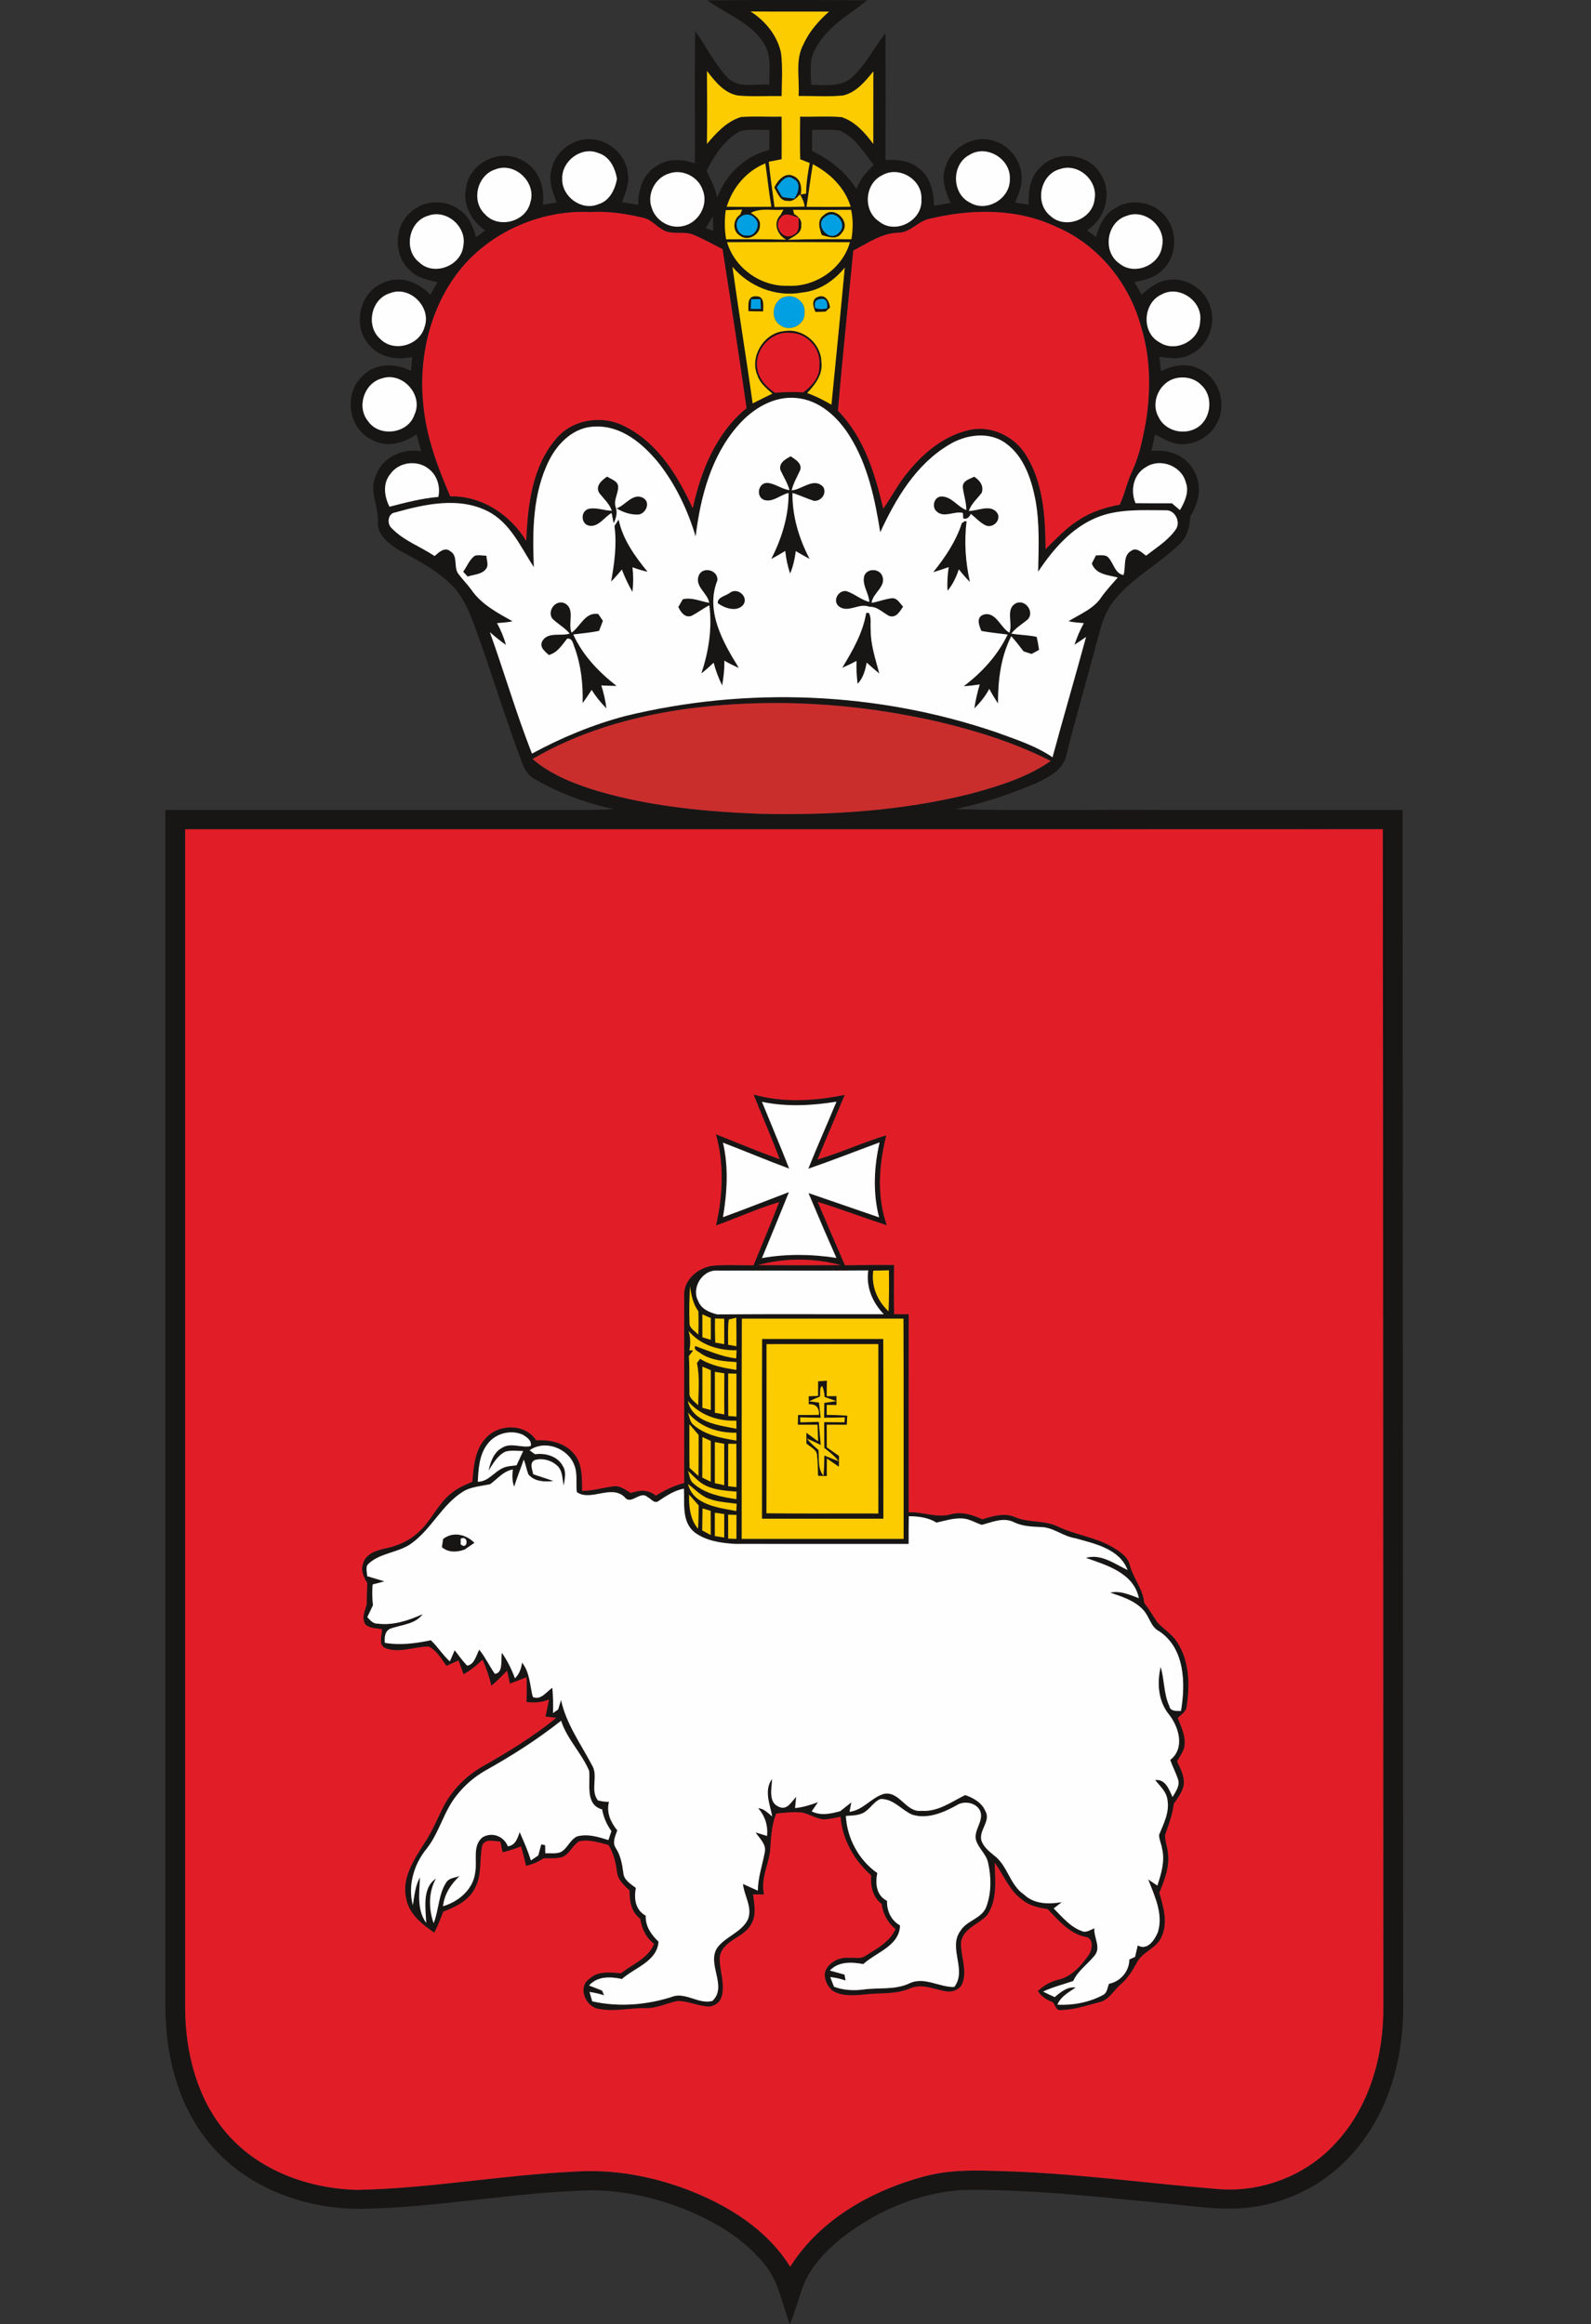
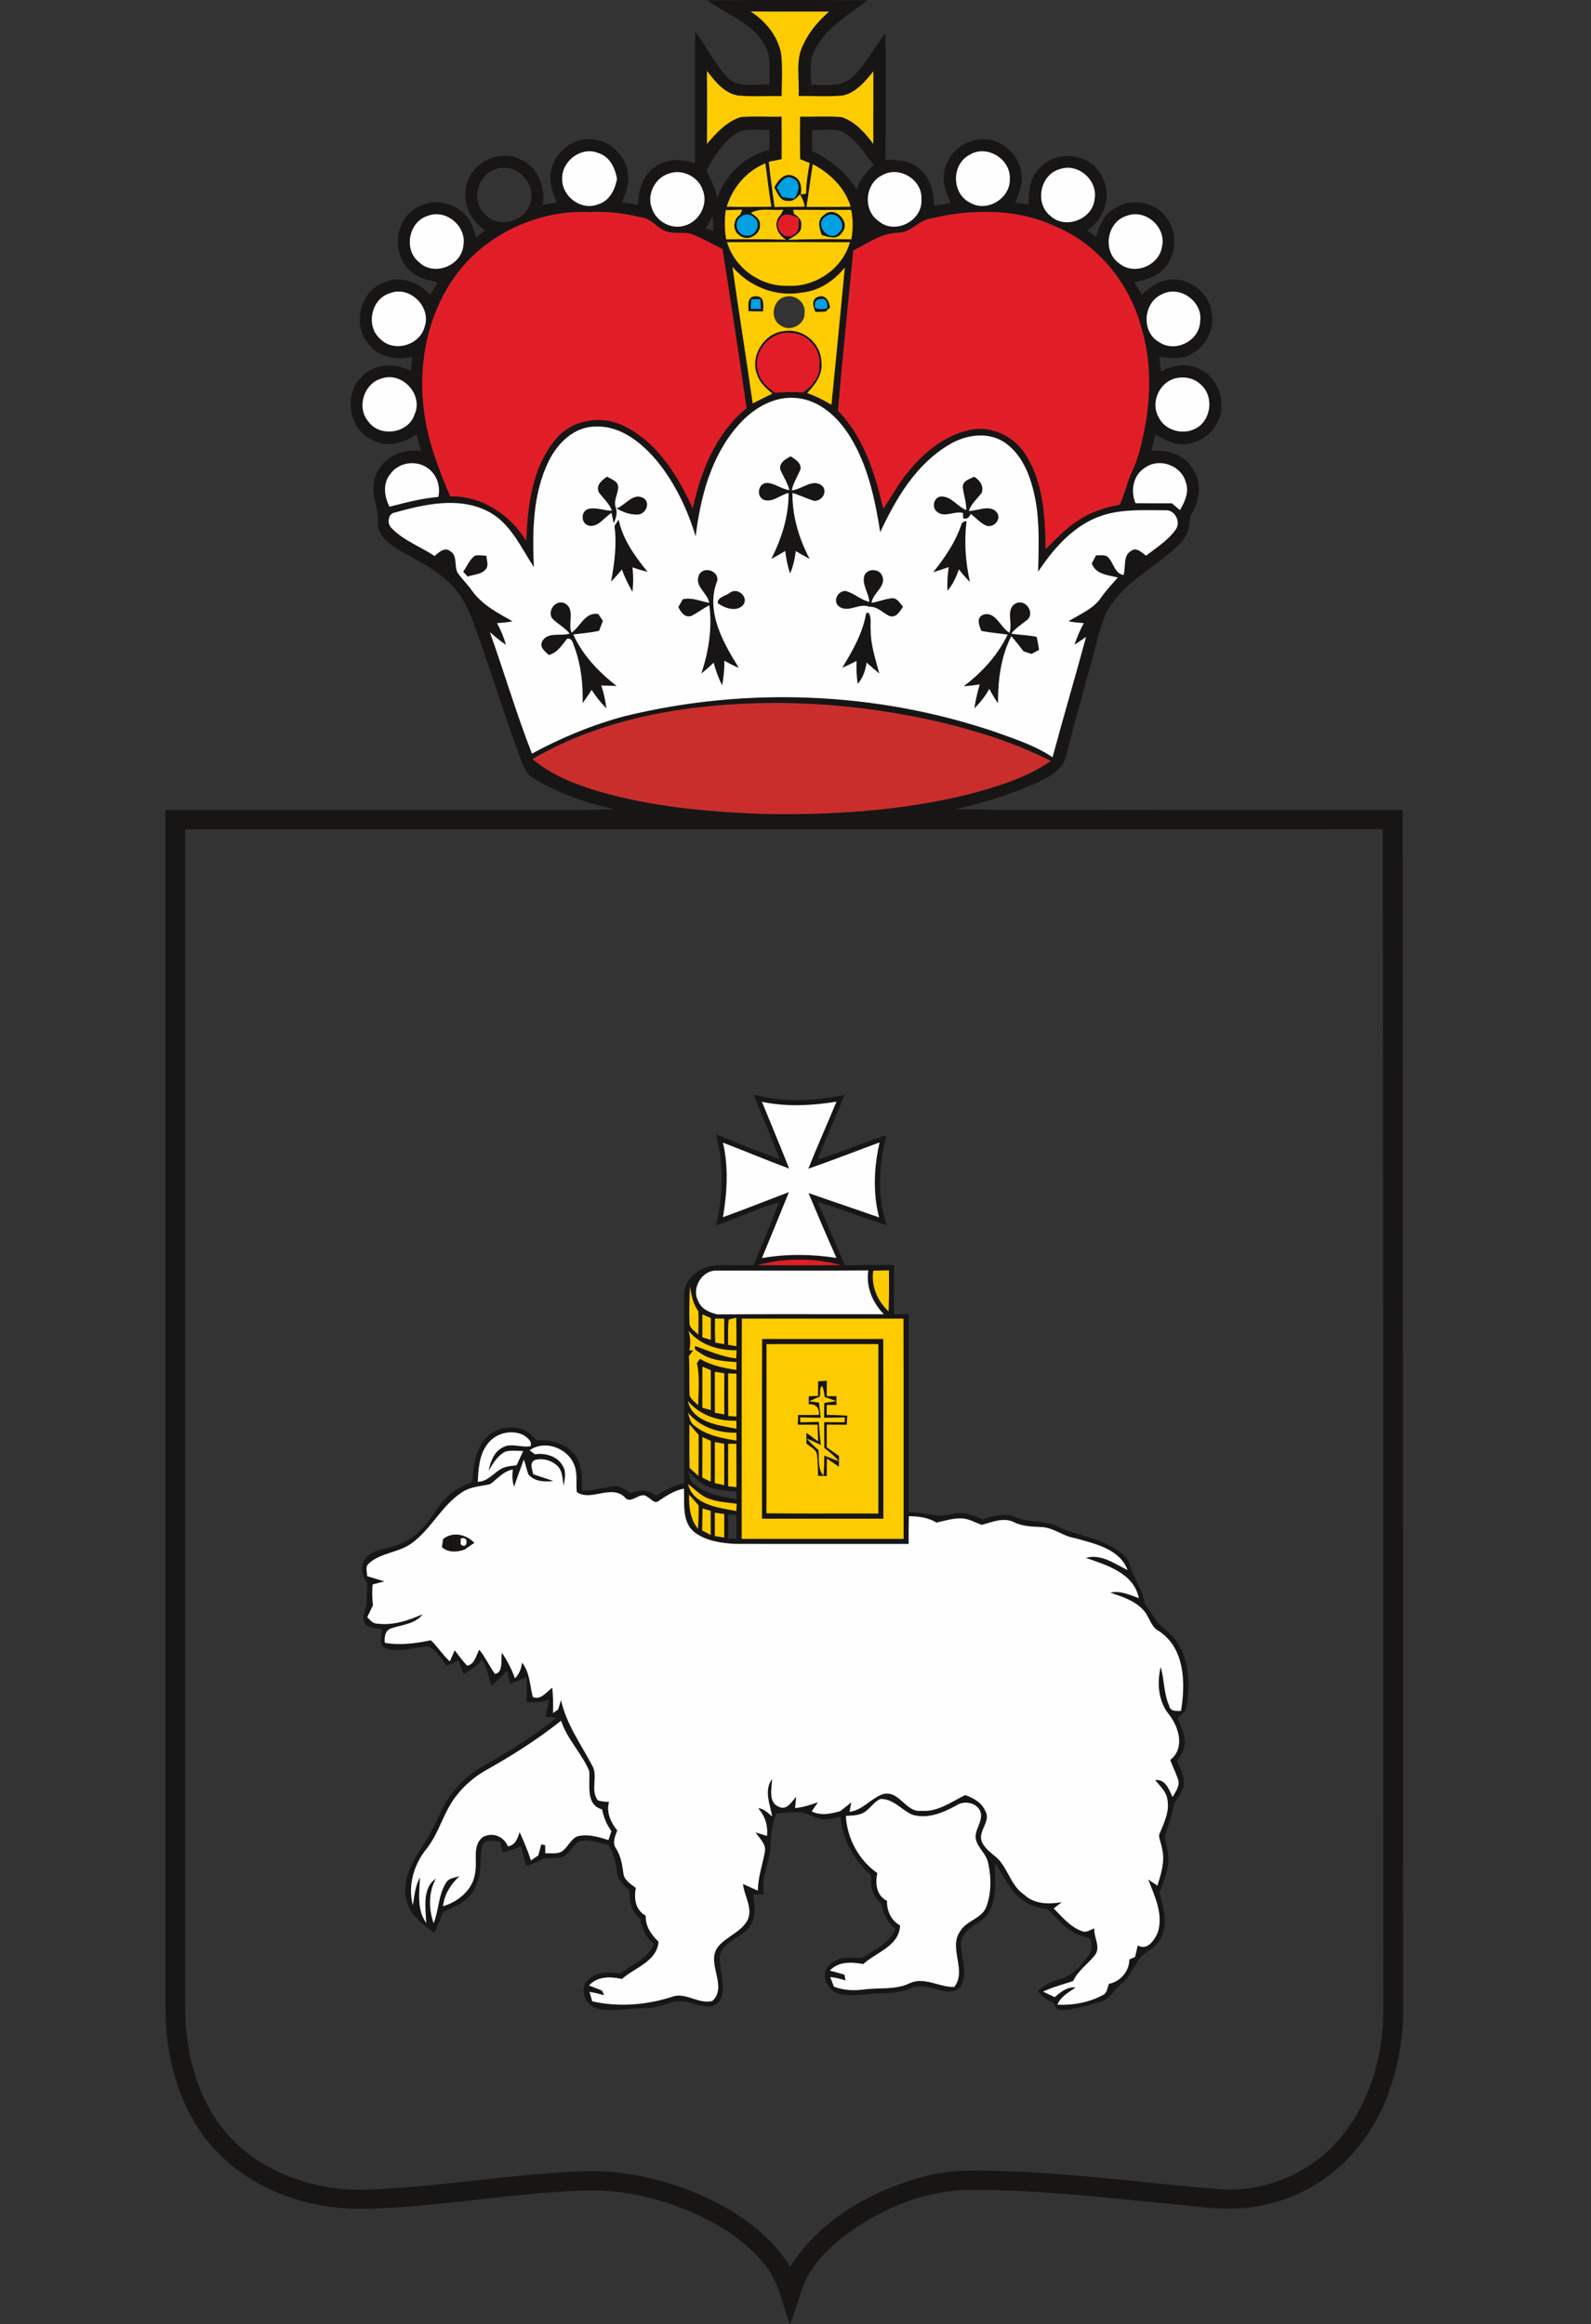
<svg xmlns="http://www.w3.org/2000/svg" xml:space="preserve" width="138.355mm" height="202.078mm" version="1.1" style="shape-rendering:geometricPrecision; text-rendering:geometricPrecision; image-rendering:optimizeQuality; fill-rule:evenodd; clip-rule:evenodd" viewBox="0 0 280190 409239">
  <rect x="0" y="0" width="280190" height="409239" fill="#333333" stroke="none" />
  <defs>
    <style type="text/css"> .fil0 {fill:none} .fil4 {fill:#FEFEFE;fill-rule:nonzero} .fil2 {fill:#00A0E3;fill-rule:nonzero} .fil1 {fill:#181515;fill-rule:nonzero} .fil6 {fill:#C92E2D;fill-rule:nonzero} .fil5 {fill:#E11E28;fill-rule:nonzero} .fil3 {fill:#FCCC00;fill-rule:nonzero} </style>
  </defs>
  <g id="Слой_x0020_1">
    <g id="_1963886740160">
      <rect class="fil0" x="-1" y="766" width="280190" height="408475" />
      <g>
        <path class="fil1" d="M124562 61c9390,-87 18785,-72 28175,-10 -3273,2592 -7202,4728 -9154,8591 -1173,1890 -733,4196 -733,6296 2418,-5 5235,466 7198,-1306 2408,-2234 3888,-5235 5896,-7802 15,7449 31,14897 -10,22345 2013,-97 4175,67 5804,1399 2106,1506 2715,4216 2751,6665 968,-179 1947,-348 2925,-507 -886,-1947 -1716,-4150 -917,-6275 983,-3545 5128,-5866 8637,-4616 2674,794 4626,3386 4774,6152 159,1639 -543,3181 -1112,4682 779,113 1567,236 2351,359 -46,-2357 241,-4969 2126,-6629 2889,-3043 8504,-2398 10584,1265 2090,3284 840,7874 -2433,9877 528,394 1066,784 1604,1178 528,-1931 1394,-3950 3217,-4990 3017,-2075 7638,-1137 9492,2059 1742,2751 1306,6736 -1173,8908 -1281,1250 -3099,1609 -4780,1977 430,743 850,1485 1276,2234 1321,-1260 2879,-2444 4759,-2643 3248,-456 6588,1793 7402,4969 917,3130 -589,6844 -3622,8186 -1675,937 -3632,640 -5435,384 97,850 200,1706 297,2561 2070,-1070 4610,-1542 6762,-400 3309,1491 4769,5743 3345,9031 -1065,2618 -3893,4365 -6700,4206 -1624,-108 -3033,-963 -4431,-1701 -220,963 -446,1931 -676,2894 2904,-364 6132,768 7505,3504 1506,2541 891,5691 -666,8043 -36,1803 -543,3637 -1906,4887 -3719,3647 -8616,6019 -11757,10276 -1557,1998 -2116,4518 -2771,6916 -1824,6788 -3770,13544 -5481,20358 -722,2315 -3079,3499 -5112,4467 -4621,2003 -9431,3555 -14349,4626 12182,292 24374,51 36556,128 14077,0 28160,0 42237,5 31,69859 56,139717 102,209576 123,5768 -722,11598 -2833,16992 -2546,6557 -7172,12397 -13329,15891 -4196,2398 -9011,3729 -13842,3791 -3770,77 -7510,-481 -11250,-840 -12110,-1163 -24241,-2608 -36428,-2423 -7827,507 -15348,3806 -21454,8647 -2674,2234 -5215,4851 -6501,8150 -855,2259 -1439,4610 -2372,6844 -1419,-3632 -1987,-7730 -4626,-10763 -4272,-5153 -10425,-8371 -16664,-10502 -4324,-1419 -8852,-2259 -13406,-2321 -13539,251 -26899,3007 -40439,3258 -9385,123 -19144,-3105 -25711,-10005 -6572,-6762 -9149,-16459 -9134,-25685 -5,-70207 0,-140409 0,-210611 23037,-5 46069,0 69106,-5 3294,-10 6588,62 9877,-128 -4913,-1071 -9713,-2813 -14052,-5374 -1655,-891 -2105,-2853 -2736,-4467 -2602,-7049 -4800,-14236 -7336,-21310 -1014,-2731 -2008,-5574 -3960,-7802 -2690,-2941 -6296,-4759 -9743,-6649 -1737,-1091 -3837,-2602 -3750,-4892 220,-2746 -1593,-5435 -384,-8130 1070,-3284 4723,-4984 8012,-4416 -282,-988 -553,-1977 -815,-2966 -2239,1567 -5266,2438 -7787,983 -4231,-1870 -5123,-8130 -1742,-11224 2228,-2326 5825,-2341 8550,-927 66,-825 143,-1644 220,-2464 -2802,661 -6035,36 -7812,-2387 -2736,-3381 -1342,-9108 2761,-10676 2864,-1373 6194,-97 8227,2121 430,-738 866,-1470 1311,-2203 -1798,-389 -3739,-809 -5036,-2228 -2777,-2659 -2618,-7633 297,-10133 2326,-2167 6193,-2259 8678,-312 1603,1081 2305,2961 2823,4733 533,-389 1076,-784 1613,-1178 -2454,-1655 -4037,-4600 -3355,-7592 615,-4313 5876,-6875 9697,-4841 2992,1352 4257,4815 3791,7925 820,-144 1644,-282 2469,-420 -738,-1777 -1475,-3719 -963,-5661 584,-3315 3914,-5799 7254,-5461 3079,282 5830,2787 6209,5886 349,1803 -379,3545 -1024,5184 953,149 1905,302 2859,461 -36,-2690 937,-5640 3458,-6957 1967,-1260 4416,-1076 6537,-328 15,-7761 -62,-15527 36,-23288 1916,2628 3335,5620 5558,8017 1890,2188 5010,1225 7520,1394 -57,-2454 446,-5164 -1030,-7331 -2269,-3648 -6578,-5077 -9907,-7505zm7622 1957l0 0c2628,1680 4769,4293 5379,7397 282,2490 128,5000 87,7500 -2536,-46 -5076,128 -7602,-82 -2479,-374 -4113,-2485 -5548,-4344 41,4283 46,8565 0,12853 1639,-1952 3499,-3980 6004,-4744 2377,-159 4764,-15 7146,-56 20,2500 20,4995 5,7489 -758,148 -1516,297 -2269,451 261,2659 676,5302 1019,7956 1762,-5 3529,5 5292,-62 -67,-799 -430,-1496 -820,-2167 -553,645 -1229,1327 -2162,1158 -1352,92 -1803,-1429 -2356,-2351 574,-1219 1859,-2776 3371,-2023 1317,548 1506,1987 1296,3248 231,-41 697,-118 932,-154 20,-1813 307,-3606 635,-5384 -558,-225 -1117,-446 -1675,-661 -51,-2500 -41,-5005 -15,-7505 2433,61 4877,-123 7305,82 2397,784 4134,2756 5584,4728 15,-4257 0,-8514 10,-12776 -1439,1772 -3027,3734 -5369,4247 -2592,251 -5199,51 -7797,82 215,-3058 -671,-6388 907,-9195 1014,-2223 2654,-4057 4457,-5666 -4605,-10 -9211,26 -13816,-21zm-1916 21116l0 0c-2710,1496 -4462,4242 -5835,6926 722,1552 1562,3058 1875,4769 1460,-4098 4913,-7372 9154,-8437 26,-1168 41,-2341 57,-3509 -1747,61 -3565,-256 -5251,251zm12756 -251l0 0c0,1235 0,2469 0,3704 3145,1501 5937,3750 7817,6716 604,-1675 1721,-3063 3032,-4247 -1747,-2218 -3289,-4892 -5978,-6071 -1614,-236 -3253,-92 -4872,-102zm-44010 8601l0 0c-102,3110 3381,5697 6311,4488 2013,-569 2976,-2577 3330,-4477 -333,-1931 -1291,-3965 -3320,-4559 -2961,-1219 -6439,1424 -6322,4549zm71734 -4221l0 0c-3253,1680 -3166,6931 169,8463 2971,1706 7054,-835 6921,-4236 174,-3494 -4083,-6112 -7090,-4226zm-42765 9134l0 0c2618,51 5235,41 7858,5 -435,-2536 -692,-5092 -1060,-7633 -3314,1342 -5753,4237 -6798,7628zm-40746 -6567l0 0c-3202,989 -4298,5538 -1865,7848 2320,2659 7202,1439 8012,-2003 1173,-3509 -2700,-7228 -6147,-5845zm55909 -912l0 0c-420,2495 -722,5005 -1112,7505 2592,5 5184,26 7776,-20 -1014,-3355 -3627,-5886 -6665,-7484zm43508 861l0 0c-3504,948 -4488,6055 -1639,8263 2612,2408 7413,579 7751,-2976 620,-3309 -2910,-6434 -6111,-5286zm-68865 789l0 0c-2443,727 -3934,3693 -2992,6081 697,2239 3217,3719 5512,3145 2694,-548 4513,-3719 3453,-6296 -753,-2382 -3617,-3811 -5973,-2930zm37586 287l0 0c-3104,1460 -3448,6234 -579,8125 2894,2413 7750,-154 7469,-3888 231,-3437 -3919,-5968 -6890,-4236zm-18585 2126l0 0c302,574 625,1132 968,1686 702,148 1414,241 2141,266 717,-994 1255,-2828 -190,-3458 -1265,-912 -2244,630 -2920,1506zm-54347 12884l0 0c-6373,6726 -8868,16490 -7874,25562 528,5584 2525,10850 4723,15968 5553,-113 10537,3197 13381,7833 256,-6224 1035,-13022 5230,-17945 2961,-3581 8473,-4319 12443,-2039 5655,2940 9077,8652 11654,14262 1424,-6598 4108,-13268 9472,-17643 -1337,-9339 -2771,-18667 -4226,-27986 -1685,-860 -3340,-1783 -5082,-2520 -1690,-748 -3683,66 -5328,-830 -1265,-645 -2182,-1926 -3632,-2192 -3053,-732 -6198,-1178 -9349,-999 -7899,-353 -15911,2843 -21413,8530zm45439 -3724l0 0c3519,-26 7034,-41 10553,56 -1583,-876 -2367,-2956 -963,-4370 128,-225 374,-676 497,-902 -1895,200 -3970,-379 -5727,548 717,507 1732,1137 1593,2182 67,1706 -2177,2935 -3540,1824 -1373,-830 -1224,-2869 67,-3704 82,-215 246,-640 328,-855 -963,31 -1921,56 -2879,87 -231,1706 -220,3437 72,5133zm11982 -4447l0 0c753,420 1404,1060 1240,2003 143,1383 -1363,1926 -2295,2525 3704,-133 7418,-128 11132,-92 277,-1716 328,-3478 -57,-5179 -3407,26 -6813,26 -10215,-5 51,190 149,564 195,748zm23990 799l0 0c-2105,323 -3443,2454 -5635,2480 -2956,56 -5404,1859 -7940,3140 -912,9400 -1901,18795 -2710,28200 4569,4647 6537,11060 7981,17248 1537,-2162 2731,-4559 4462,-6577 2720,-3319 6239,-6219 10491,-7223 3903,-1004 8166,1019 10215,4416 3038,4908 3381,10891 3417,16511 1875,-1829 3668,-3786 5912,-5169 2146,-1419 4636,-2187 7146,-2659 907,-1916 1296,-4016 2203,-5927 1301,-2741 1849,-5758 2418,-8714 861,-5522 820,-11290 -855,-16664 -2059,-7704 -7607,-14528 -15010,-17648 -6854,-3253 -14840,-3145 -22094,-1414zm-88428 -512l0 0c-3463,953 -4421,6014 -1609,8197 2592,2531 7459,630 7787,-2946 615,-3335 -2976,-6439 -6178,-5251zm62021 405l0 0c-1352,1445 564,4134 2321,2935 1204,-502 779,-1967 897,-2981 -999,-307 -2469,-1122 -3217,46zm60971 -374l0 0c-3535,1040 -4318,6306 -1296,8371 2643,2203 7085,359 7525,-3007 769,-3407 -2961,-6660 -6229,-5364zm-74146 2152l0 0c440,164 891,328 1342,492 -20,-866 -41,-1737 -57,-2602 -430,702 -860,1409 -1286,2111zm6280 -2049l0 0c-1547,855 -758,3524 1004,3360 1557,210 2587,-2167 1286,-3125 -528,-661 -1665,-768 -2290,-236zm-2505 4528l0 0c1352,4569 5922,7822 10671,7679 4831,261 9646,-2956 10957,-7669 -7213,-36 -14421,-26 -21628,-10zm948 4339l0 0c1117,8027 2444,16024 3560,24046 1153,-579 2305,-1163 3473,-1716 -1050,-917 -2208,-1859 -2648,-3242 -1424,-3315 1235,-7546 4820,-7781 3227,-523 6403,2192 6460,5435 297,2192 -1096,4006 -2515,5481 1496,533 2920,1250 4283,2059 784,-8048 1598,-16090 2346,-24143 -1880,2316 -4488,4093 -7515,4390 -4559,850 -9298,-1019 -12264,-4528zm-60310 4646l0 0c-3350,973 -4318,5799 -1711,8058 2377,2418 6921,1142 7792,-2106 1276,-3494 -2603,-7356 -6081,-5953zm135891 215l0 0c-3294,1486 -3617,6696 -379,8427 2797,1885 7059,-272 7151,-3648 569,-3524 -3637,-6506 -6772,-4780zm-71124 13447l0 0c359,1686 1670,2889 3002,3868 1660,-148 3335,-174 5010,-72 1532,-1137 2987,-2715 2833,-4779 312,-2899 -2136,-5661 -5051,-5686 -3525,-436 -6685,3263 -5794,6670zm-66196 1337l0 0c-3140,820 -4513,5066 -2413,7556 2008,2879 7064,2172 8155,-1194 1609,-3458 -2131,-7587 -5743,-6362zm139369 102l0 0c-2612,912 -3980,4278 -2587,6711 1086,2305 4124,3176 6362,2090 2874,-1327 3478,-5671 1132,-7751 -1240,-1301 -3248,-1614 -4908,-1050zm-76687 8232l0 0c-4708,5374 -6583,12566 -7428,19507 -1409,-4692 -3550,-9216 -6608,-13058 -2720,-3309 -6496,-6490 -11034,-6296 -3683,-15 -6644,2864 -8181,5984 -2884,5788 -2935,12448 -2669,18770 -2326,-3565 -4165,-7868 -8171,-9876 -5102,-2546 -11029,-1219 -16254,241 -1291,159 -1496,1972 -620,2761 2100,2203 5072,3238 7566,4908 717,-630 1798,-1670 2761,-845 1378,794 594,2689 1337,3863 773,1081 1737,2003 2495,3094 1778,2479 4544,3929 7141,5384 -907,179 -1829,256 -2741,323 671,1219 1204,2505 1583,3842 -994,-692 -1926,-1460 -2843,-2249 2546,7100 4651,14354 7413,21377 5184,-2813 10681,-5092 16388,-6608 21469,-5246 44460,-4288 65386,2853 3391,1240 6890,2346 9902,4400 1911,-7080 3985,-14113 5907,-21193 -676,476 -1358,937 -2044,1388 430,-1316 983,-2592 1644,-3811 -907,-66 -1808,-143 -2694,-328 2034,-1276 4472,-2203 5830,-4308 861,-1204 1880,-2280 2843,-3401 -1716,-440 -3857,-517 -4570,-2464 241,-477 487,-953 728,-1429 789,21 1829,-251 2336,559 815,988 1061,2638 2515,2899 461,-1383 -144,-3422 1342,-4247 943,-732 1895,302 2628,840 1844,-1434 3914,-2694 5261,-4651 886,-1281 -154,-3391 -1737,-3340 -4144,5 -8499,-318 -12397,1352 -4360,1865 -7556,5599 -10128,9467 92,-4257 292,-8545 -492,-12756 -727,-3658 -2044,-7566 -5189,-9851 -2951,-2177 -7111,-1557 -10071,282 -5763,3443 -9313,9446 -12054,15379 -927,-5825 -2172,-11777 -5328,-16854 -2064,-3355 -5323,-6424 -9421,-6788 -4042,-405 -7781,1926 -10333,4882zm-61206 8519l0 0c-1368,1649 -1050,3960 -133,5737 2833,-727 5676,-1475 8596,-1726 410,-1808 -220,-3837 -1726,-4964 -2029,-1604 -5256,-1188 -6736,953zm133083 -1235l0 0c-2213,1240 -2792,4113 -1834,6352 2131,31 4267,15 6409,20 461,400 937,799 1409,1199 861,-1470 1680,-3217 1019,-4928 -758,-2889 -4518,-4293 -7003,-2643zm-81605 42662l0 0c-9216,1352 -18355,3996 -26423,8739 3376,2879 7602,4477 11803,5732 9098,2618 18585,3524 28011,3903 12469,302 25055,-471 37196,-3483 4948,-1337 9994,-2859 14251,-5814 -6055,-3073 -12561,-5153 -19149,-6752 -14917,-3509 -30496,-4452 -45689,-2326zm-87604 21106l0 0c0,69239 5,138473 0,207712 72,7807 2136,15916 7346,21920 5666,6577 14472,9728 22991,9928 12863,-246 25568,-2643 38410,-3217 6593,-446 13222,779 19395,3058 7218,2725 14251,7003 18411,13693 5292,-8401 14569,-13555 23979,-15998 5072,-1301 10348,-912 15522,-763 12013,471 23928,2141 35905,3084 7597,635 15409,-2372 20573,-8002 6060,-6450 8586,-15537 8478,-24241 -36,-69065 -15,-138129 -92,-207189 -70304,31 -140614,-5 -210918,15z" />
        <path class="fil1" d="M145125 37846c1854,-1757 4851,1286 3135,3135 -820,1317 -2356,743 -3540,405 -425,-1183 -897,-2700 405,-3540zm302 267l0 0c-2244,1301 610,4769 2305,2864 1680,-1404 -579,-4247 -2305,-2864z" />
        <path class="fil1" d="M131811 54787c-10,-1035 -251,-2664 1270,-2623 1598,-82 1347,1568 1317,2664 -866,5 -1726,-10 -2587,-41zm476 -2090l0 0c-31,563 -62,1127 -82,1690 599,5 1199,10 1798,10 -31,-574 -62,-1153 -97,-1732 -543,10 -1081,15 -1619,31z" />
-         <path class="fil2" d="M138460 52216c1655,-379 3473,1107 3227,2848 164,2095 -2577,3478 -4221,2228 -2049,-1199 -1368,-4733 994,-5077z" />
        <path class="fil1" d="M144100 52257c1291,-492 1972,830 2070,1900 -195,179 -584,538 -779,717 -446,10 -1337,36 -1783,51 -405,-902 -789,-2274 492,-2669zm369 405l0 0c-830,61 -1132,584 -907,1568 671,256 1403,220 2100,61 128,-907 -92,-1870 -1194,-1629z" />
        <path class="fil1" d="M137420 82711c-266,-1245 932,-1880 1834,-2367 804,558 2013,1204 1680,2403 -528,1188 -1224,2310 -1511,3596 1834,-143 3934,-2377 5553,-605 697,1142 -369,2556 -1639,2449 -1281,-405 -2490,-999 -3775,-1388 -51,4067 1147,8037 3022,11613 -825,-435 -1639,-901 -2438,-1378 -169,1352 -466,2700 -999,3960 -430,-1296 -722,-2633 -855,-3985 -809,492 -1629,973 -2464,1414 1829,-3606 3079,-7551 3048,-11623 -1460,323 -2802,1737 -4360,1209 -1434,-620 -994,-3002 599,-2981 1373,72 2526,1107 3919,1265 -353,-1281 -1076,-2387 -1614,-3581z" />
        <path class="fil1" d="M105541 86820c-779,-1240 451,-2290 1388,-2905 717,507 1962,768 1936,1870 -20,1224 -886,2387 -405,3617 307,927 31,1885 -400,2725l-354 -1803c-1286,717 -2249,2469 -3888,2249 -1506,-226 -1639,-2474 -241,-2956 1373,-364 2782,297 4170,312 -425,-1245 -1419,-2111 -2208,-3109z" />
        <path class="fil1" d="M169555 85780c-36,-1168 1199,-1419 2008,-1844 978,615 1767,1629 1317,2853 -789,1035 -1824,1900 -2264,3171 1639,26 3909,-1322 5067,446 630,1276 -866,2659 -2111,2100 -994,-492 -1737,-1352 -2597,-2024 -338,712 -789,978 -1342,799 -15,-241 -41,-722 -51,-963 -1516,-394 -3268,912 -4570,-215 -1014,-743 -543,-2730 830,-2679 1747,-5 2771,1793 4329,2377 26,-1378 -471,-2674 -615,-4021z" />
        <path class="fil1" d="M108574 89514c1568,-522 2874,-2813 4698,-1849 1470,850 338,3094 -1158,2935 -1260,0 -2469,-456 -3540,-1086z" />
        <path class="fil1" d="M108210 92603c246,-374 492,-748 743,-1117 717,3504 2874,6470 5092,9190 -907,-210 -1798,-466 -2659,-799 169,1439 164,2899 -5,4339 -727,-1265 -1357,-2577 -1865,-3945 -599,743 -1229,1460 -1901,2136 584,-3232 1045,-6521 594,-9805z" />
        <path class="fil1" d="M169381 92122c123,-87 379,-261 502,-353l348 10c-461,3576 -195,7182 584,10696 -697,-712 -1353,-1445 -1957,-2234 -446,1363 -1060,2674 -1988,3775 -97,-1393 5,-2787 200,-4165 -902,328 -1808,630 -2725,897 2100,-2607 4001,-5415 5036,-8627z" />
        <path class="fil1" d="M83606 97859c661,-215 1373,-20 2054,-10 31,768 461,1670 -92,2351 -763,984 -2141,932 -3212,1322 -261,-292 -522,-574 -784,-861 671,-932 1081,-2105 2034,-2802z" />
        <path class="fil1" d="M123046 101363c656,-1737 3504,-1009 3289,845 -2157,5353 994,10906 3786,15389 -876,-364 -1732,-784 -2546,-1270 20,1465 -133,2925 -400,4364 -620,-1286 -1137,-2618 -1491,-4001 -697,661 -1414,1296 -2167,1890 1276,-3858 1942,-7945 1399,-12008 -1066,553 -2024,1286 -3079,1839 -1168,481 -1957,-625 -2377,-1532 195,-343 584,-1025 779,-1363 1598,-410 3110,369 4667,620 -297,-1742 -2582,-2859 -1859,-4774z" />
        <path class="fil1" d="M152230 101317c563,-1296 2597,-1229 3135,56 789,1901 -1665,2997 -1875,4769 1245,-195 2433,-723 3699,-820 902,26 1296,943 1854,1491 -579,835 -1193,2044 -2428,1649 -1163,-589 -2116,-1696 -3525,-1629 -1726,-722 -3560,1045 -5184,56 -1398,-860 -430,-2966 1096,-2828 1455,435 2597,1552 4093,1921 -82,-1593 -1378,-3063 -866,-4667z" />
        <path class="fil1" d="M128563 104355c1398,-1040 3478,907 2218,2264 -1153,1168 -3207,451 -4370,-405 -128,-1091 1460,-1291 2152,-1859z" />
        <path class="fil1" d="M97227 108868c-835,-1332 543,-3227 2075,-2715 2131,943 646,3545 1352,5246 1593,-1101 2392,-3688 4713,-3289 205,302 610,902 809,1204 -225,589 -451,1178 -671,1767 -1501,318 -3033,440 -4544,630 1655,3678 4493,6613 7633,9067 -902,-15 -1798,-46 -2694,-92 415,1317 743,2669 896,4047 -973,-999 -1865,-2075 -2592,-3263 -512,794 -1045,1573 -1598,2341 87,-3330 -266,-6670 -1419,-9810 -282,-645 -353,-1691 -1306,-1547 -927,1132 -1701,2474 -3232,2874 -681,-661 -1680,-1322 -1163,-2413 994,-1747 3248,-840 4841,-1357 -876,-1081 -2152,-1701 -3099,-2690z" />
        <path class="fil1" d="M177767 111404c666,-1716 -851,-4390 1363,-5276 1624,-471 3063,1732 1839,2966 -978,799 -2080,1460 -2879,2469 1486,246 3007,246 4482,574 169,758 312,1521 415,2295 -328,174 -989,533 -1322,712 -471,-154 -943,-307 -1414,-456 -687,-917 -1399,-1824 -2162,-2669 -1854,3658 -2346,7787 -2336,11839 -553,-830 -1065,-1685 -1537,-2561 -681,1286 -1598,2418 -2628,3443 210,-1434 538,-2838 948,-4226 -932,148 -1880,256 -2813,323 3192,-2444 5989,-5445 7725,-9108 -1542,-210 -3089,-343 -4616,-630 -394,-917 -958,-2264 246,-2838 2259,-773 3053,2203 4687,3145z" />
        <path class="fil1" d="M152543 107925c113,0 343,-10 461,-15 533,897 215,1983 333,2971 -20,2648 850,5174 1516,7704 -763,-615 -1496,-1255 -2213,-1916 -266,1337 -620,2715 -1609,3730 -174,-1337 -225,-2684 -200,-4032 -815,446 -1649,845 -2505,1209 1829,-3012 3627,-6122 4216,-9651z" />
        <path class="fil1" d="M132718 192722c5251,1460 10768,1142 16050,51 -1588,3796 -3222,7577 -4795,11383 4108,-1219 8012,-3028 12115,-4257 -1301,5189 -1716,10717 92,15845 -4078,-1327 -8084,-2853 -12172,-4124 1583,3724 3171,7454 4795,11162 2879,-51 5763,-66 8647,-51 -15,2884 -31,5768 10,8658 851,0 1711,5 2572,10 -15,11619 -5,23242 -5,34860 2495,-92 4933,1066 7407,369 1906,-512 3827,72 5558,876 1834,-548 3847,-1194 5722,-405 2403,1066 5174,517 7551,1665 3120,1496 6670,1880 9677,3647 1194,717 2541,1562 2986,2971 538,2413 2362,4308 2577,6834 850,1076 1527,2274 2305,3407 1107,1240 2623,2095 3509,3535 2147,3319 2244,7520 1665,11311 -82,937 -978,1414 -1573,2023 640,1619 1486,3314 1168,5107 -241,917 -815,1696 -1286,2505 507,1178 1194,2351 1204,3678 -20,1480 -1004,2664 -1783,3837 -236,1885 -886,3668 -1526,5445 -62,1014 369,1993 471,3007 405,2500 -563,4923 -1486,7192 717,2510 1583,5348 348,7843 -866,1983 -3294,2536 -4283,4421 -774,1399 -1593,2797 -2838,3832 -1270,1071 -2090,2828 -3842,3191 -2203,559 -4406,1332 -6695,1368 -886,195 -1014,-907 -1455,-1383 -1066,-394 -2024,-989 -2643,-1967 1014,-963 2244,-1665 3606,-1998 2346,-528 4021,-2469 5353,-4339 697,-1014 932,-3130 -722,-3222 -2771,-651 -4626,-2925 -6516,-4867 -1598,-241 -3258,-589 -4513,-1680 -2259,-1609 -3191,-4318 -4790,-6475 56,3058 497,6455 -1286,9149 -1445,1696 -4206,2316 -4646,4790 -123,2402 1137,4866 251,7238 -446,1229 -1926,1711 -3114,1419 -2024,-364 -4134,-1393 -6158,-456 -2608,1107 -5471,707 -8207,1076 -1814,143 -3832,312 -5435,-712 -953,-809 -1578,-2192 -1250,-3432 666,-1552 2428,-2490 4093,-2341 963,-102 2070,282 2930,-318 1998,-1286 4318,-2449 5338,-4733 -1368,-1127 -2198,-2684 -2444,-4431 -1583,-1209 -1967,-3150 -1849,-5036 -2966,-2638 -5077,-6296 -5379,-10302 -1045,190 -2095,471 -3166,446 -1245,-220 -2346,-902 -3560,-1199 -1537,-179 -3074,36 -4600,174 -728,1803 -902,3750 -1019,5671 -26,2935 -1834,5594 -1127,8576 -645,-10 -1291,-15 -1931,-15 205,1690 625,3545 -267,5117 -1214,2566 -5025,2823 -5599,5835 -133,2413 1086,4867 256,7259 -307,881 -1178,1409 -2064,1542 -1942,-20 -3740,-1030 -5686,-968 -1895,384 -3678,1332 -5655,1240 -2741,-36 -5497,691 -8212,123 -2269,-338 -3724,-3801 -1629,-5261 1480,-1460 3699,-1142 5584,-1009 2039,-1593 4800,-2602 5830,-5174 -1424,-1086 -2182,-2679 -2438,-4421 -1593,-1173 -1901,-3114 -1880,-4964 -958,-922 -2085,-1875 -2218,-3289 -215,-1660 -594,-3294 -1491,-4728 -1680,-420 -3427,-1045 -5174,-635 -1127,676 -1614,2126 -2828,2705 -1091,394 -2280,241 -3417,282 -948,620 -1993,1065 -3094,1332 -267,-1158 -558,-2300 -876,-3432 -1060,425 -2146,768 -3258,1035 -138,-635 -272,-1265 -405,-1890 -1071,-26 -2746,-625 -3192,769 -502,2469 5,5184 -1291,7474 -1081,2182 -3397,3279 -5563,4108 -456,1255 -973,2490 -1573,3688 -2177,-1480 -4503,-3314 -4964,-6075 -799,-3581 1399,-6803 3212,-9672 1419,-2105 2341,-4472 3499,-6711 1532,-2802 3868,-5123 6613,-6736 4559,-2577 9057,-5328 13130,-8637 -640,-72 -1276,-139 -1911,-205 215,-1004 425,-2003 630,-3002 -1276,497 -2638,610 -3985,410 56,-1450 77,-2899 15,-4339 -973,374 -1947,758 -2920,1127 -174,-763 -343,-1521 -507,-2280 -881,922 -1793,1819 -2751,2659 -389,-1583 -902,-3130 -1573,-4610 -989,1009 -2106,1870 -3325,2587 -312,-815 -615,-1624 -912,-2438 -702,323 -1404,640 -2110,948 -907,-1240 -1711,-2689 -3130,-3407 -2500,20 -5046,1194 -7510,333 -1475,-512 -697,-2223 -722,-3371 -953,-210 -2090,-113 -2859,-799 -820,-1076 -154,-2413 169,-3535 5,-1271 41,-2536 108,-3801 -645,-1019 -1189,-2213 -748,-3422 451,-1757 2397,-2351 3965,-2689 2126,-440 4185,-1327 5773,-2838 2223,-1947 3345,-4836 5625,-6726 1132,-988 2521,-1588 3888,-2167 225,-2736 456,-5804 2520,-7848 2351,-2408 6788,-2367 8724,548 2433,-133 5118,461 6716,2444 1485,1803 1327,4272 1373,6470 1844,-26 3617,-553 5430,-794 1199,-236 2172,610 3140,1158 1516,-543 3115,-635 4411,471 1547,-988 3217,-1757 4990,-2239 -5,-10978 -10,-21956 0,-32934 -169,-2771 2387,-4918 4943,-5302 2418,-220 4851,-57 7274,-82 1501,-3714 3084,-7392 4508,-11131 -3786,1142 -7403,2776 -11116,4124 1199,-5276 1465,-10809 -20,-16060 3724,1496 7449,3012 11219,4390 -1409,-3842 -3079,-7576 -4580,-11383zm1475 1281l0 0c1588,3924 3243,7817 4790,11757 -3914,-1450 -7761,-3079 -11660,-4569 1009,4323 728,8775 0,13119 3893,-1414 7746,-2951 11619,-4416 -1568,3878 -3156,7751 -4754,11618 4344,-774 8765,-702 13114,-31 -1690,-3786 -3319,-7597 -4923,-11419 4150,1419 8294,2848 12438,4283 -1122,-4329 -902,-8873 87,-13201 -4185,1547 -8340,3181 -12556,4636 1588,-3965 3330,-7863 4964,-11808 -4339,707 -8791,938 -13119,31zm-722 28744l0 0c4866,41 9733,41 14594,5 -4749,-1276 -9841,-1291 -14594,-5zm-10481 6388l0 0c538,1373 1988,1957 3320,2295 9779,-87 19559,-15 29338,-36 -1998,-2039 -3166,-4826 -2735,-7710 -8842,77 -17689,0 -26536,36 -2694,-220 -4708,3089 -3386,5415zm30803 -5410l0 0c-389,2715 722,5328 2689,7167 98,-2408 103,-4815 67,-7223 -922,15 -1839,31 -2756,56zm-32360 9103l0 0c-108,1040 968,1506 1542,2177 51,-1378 62,-2756 15,-4129 -958,-1275 -1229,-2848 -1485,-4375 -72,2106 -169,4221 -72,6327zm2264 -1404l0 0c0,1342 0,2690 5,4037 492,144 978,292 1475,441 -5,-1276 -5,-2551 0,-3827 -369,-164 -1112,-487 -1480,-651zm2223 733l0 0c-21,1409 -10,2823 46,4236 394,67 1183,205 1578,272 0,-1491 0,-2987 -5,-4477 -405,-5 -1214,-26 -1619,-31zm2310 4621l0 0c369,67 1096,190 1460,251 5,-1675 5,-3345 -26,-5015 -333,82 -994,241 -1322,318 -190,1475 -92,2966 -113,4446zm2418 -4600l0 0c-51,12925 -5,25849 -26,38774 9503,5 19005,5 28513,0 -20,-12925 31,-25849 -31,-38774 -9482,5 -18969,0 -28457,0zm-9375 2167l0 0c328,1117 374,2274 133,3417l671 5c-256,333 -507,666 -758,1004 159,2121 31,4252 108,6383 -149,1071 932,1598 1526,2290 46,-2479 312,-5000 -220,-7443 179,-256 364,-507 558,-758 1926,1204 4180,1614 6388,1967 5,-343 20,-1035 26,-1378 -2126,-143 -4370,-277 -6214,-1475 -420,-384 -1419,-625 -1055,-1357 2346,825 4682,1900 7223,2177 15,-358 41,-1070 57,-1424 -3151,36 -6373,-907 -8442,-3407zm2428 6285l0 0c-10,2413 -5,4826 -5,7244 492,128 983,256 1475,389 0,-2336 -5,-4672 5,-7008 -369,-159 -1107,-471 -1475,-625zm2197 917l0 0c-5,2398 -5,4800 5,7203 548,92 1096,190 1649,282 -15,-2413 -15,-4826 5,-7233 -558,-87 -1112,-174 -1660,-251zm2346 282l0 0c-5,2495 -15,4990 15,7489 359,26 1076,72 1434,97 -5,-2520 -5,-5041 0,-7556 -364,-10 -1091,-26 -1450,-31zm-7110 4841l0 0c845,3796 5394,4262 8560,4892 -5,-353 -10,-1065 -15,-1419 -3217,118 -6434,-953 -8545,-3473zm10 2029l0 0c287,727 318,1680 1009,2198 2080,1813 4902,2310 7541,2751 -5,-461 -10,-927 -10,-1383 -3222,61 -6460,-1004 -8540,-3565zm267 2070l0 0c0,2561 -20,5123 26,7684 517,471 1035,948 1557,1424 51,-2408 26,-4810 41,-7218 -548,-630 -1086,-1260 -1624,-1890zm-35547 3468l0 0c-1470,1875 -1609,4370 -1721,6654 1880,-5 2879,-1767 4472,-2444 738,-328 1563,-343 2357,-456 384,-835 778,-1675 1163,-2505 -1040,-10 -2106,-184 -3120,102 -1409,676 -2172,2090 -2976,3350 343,-1568 927,-3294 2464,-4073 1542,-902 3320,102 4949,-246 277,-917 -635,-1542 -1296,-1962 -2121,-1019 -4892,-312 -6291,1578zm37837 -1209l0 0c-10,2377 5,4754 -20,7131 369,184 1112,553 1480,732 20,-2392 5,-4790 10,-7182 -364,-169 -1101,-512 -1470,-681zm2197 886l0 0c-5,2408 -5,4821 -5,7228 548,113 1096,230 1649,353 5,-2433 0,-4861 0,-7284 -548,-102 -1101,-200 -1644,-297zm-32632 1445l0 0c312,230 625,466 948,697 1819,-271 4001,348 4902,2070 676,1040 312,2310 169,3458 -261,-1091 -179,-2346 -912,-3263 -1009,-1132 -2700,-1655 -4165,-1250 -1045,451 -451,1701 -302,2505 1173,420 2377,763 3545,1194 -1532,184 -3345,108 -4406,-1178 -323,-855 -471,-1757 -799,-2607 -558,1598 -1193,3166 -1701,4785 -374,-979 -338,-2018 -236,-3033 -1655,302 -2694,1639 -3970,2582 -1665,389 -3463,425 -4933,1404 -3586,2300 -5415,6429 -8816,8934 -2290,1757 -5517,1675 -7669,3658 -651,558 -251,1470 -272,2203 1014,318 2029,620 3048,922 -681,195 -1373,354 -2059,533 -149,1219 -82,2449 41,3673 -333,692 -671,1388 -999,2090 497,528 1009,1189 1834,1148 2761,348 5435,-569 7925,-1665 -1357,1829 -3801,1829 -5753,2572 -943,456 -994,1563 -917,2469 2705,471 5440,97 8104,-451 1224,1137 2095,2603 3345,3719 287,-656 569,-1306 855,-1962 717,912 1378,1875 2192,2710 1342,-215 1568,-1834 2141,-2807 1050,1327 1783,2859 2736,4252 1552,-154 1004,-2572 1255,-3709 943,1399 1711,2899 2285,4493 774,-743 1122,-1721 1250,-2761 1394,1721 1368,3996 1895,6045 1388,656 2418,-922 3443,-1619 138,1480 169,2966 118,4457 225,-159 676,-471 902,-625 164,-568 338,-1112 512,-1670 912,4201 3468,7699 5430,11429 1219,1911 -369,4416 1070,6245 625,174 1276,256 1947,251 -492,1870 297,3606 1460,5030 -348,984 -932,2116 -261,3109 840,1296 1117,2802 1322,4313 61,1301 1286,2003 2213,2705 -374,1870 -87,3898 1737,4887 -77,1875 963,3340 2254,4574 -256,3489 -4190,4564 -6444,6572 -2013,-430 -4298,-533 -5799,1147 763,282 1532,589 2295,897 92,205 271,620 364,825 -845,-261 -1706,-466 -2577,-594 123,415 364,1245 487,1660 4774,1081 9902,625 14518,-948 2280,-435 4349,1475 6644,876 2740,-2597 -1101,-6532 891,-9411 1480,-1952 4196,-2648 5338,-4892 902,-2121 -635,-4196 -850,-6291 871,389 1737,784 2613,1178 41,-2341 814,-4554 1245,-6823 267,-1383 -963,-2393 -1629,-3427 671,195 1342,405 2008,625 190,-1819 -338,-3514 -1557,-4882 1040,31 1706,856 2469,1434 -394,-2141 -1501,-4610 -20,-6578 -51,1655 -753,4139 1266,4918 1429,599 2146,-953 2976,-1777 -46,492 -143,1480 -195,1972 1398,-139 2736,-553 4042,-1045 -364,543 -738,1081 -1117,1624 1644,815 3345,420 5020,-31 661,-512 1317,-1030 1967,-1552 -82,415 -241,1245 -323,1660 2372,-287 3806,-2454 5963,-3135 2859,-656 3924,3304 6706,2961 2864,220 5261,-1567 7699,-2776 1455,502 2920,1322 3555,2813 1019,1772 -1194,3376 -692,5205 384,1107 1311,1865 2182,2582 2449,1772 2776,5215 5317,6916 1788,1706 4354,1742 6649,1342 -477,369 -948,738 -1424,1107 1496,1480 2889,3232 4928,3975 784,369 1537,-200 2239,-487 -154,1588 1204,3294 92,4744 -1224,1557 -2971,2689 -3816,4539 -1772,620 -3611,1055 -5307,1870 671,338 1352,661 2049,968 1045,-881 2223,-1885 3688,-1685 -1214,840 -2633,1578 -3222,3022 2766,138 5609,-400 8053,-1716 743,-364 743,-1296 1040,-1962 2029,-405 3570,-2192 3581,-4278 251,-113 763,-343 1014,-461 164,-676 312,-1358 466,-2024 1696,1004 3012,-999 3560,-2367 958,-3192 -589,-6327 -1716,-9247 405,271 1209,820 1614,1091 671,-2085 1363,-4303 830,-6506 -123,-825 -528,-1604 -533,-2433 815,-1967 1890,-4026 1465,-6229 -184,-1409 -1316,-2377 -2162,-3417 1834,-215 2444,1644 3074,2981 538,-937 1357,-1998 953,-3140 -384,-1158 -963,-2233 -1363,-3381 2603,-2039 1557,-5702 -174,-7951 -1941,-2331 -2192,-5563 -1511,-8417 676,2238 522,4682 1511,6839 174,1030 1266,876 2065,907 814,-4831 712,-10978 -3801,-14021 -1562,-753 -1732,-2638 -2864,-3791 -1521,-1660 -3745,-2326 -5804,-3033 1762,-379 3443,379 5061,984 -912,-4426 -5645,-5809 -9339,-7100 2694,-774 5041,1060 7346,2141 -1419,-3760 -5814,-4641 -9252,-5609 -2116,-318 -3816,-1911 -5989,-1957 -1660,-71 -3350,-133 -4861,-896 -1839,-866 -3770,51 -5579,507 -1153,-374 -2218,-1086 -3463,-1127 -1537,-92 -3022,410 -4508,733 -1465,-907 -3197,-1117 -4882,-1122 -26,1629 -26,3253 -26,4882 -10174,-10 -20353,10 -30531,-10 -2490,-138 -5164,-517 -7203,-2065 -2269,-1854 -1706,-5092 -1839,-7668 -1680,318 -3094,1255 -4482,2187 -732,548 -1327,-440 -1936,-707 -1306,-1194 -2920,1557 -4052,-15 -2392,-2228 -5963,850 -8391,-850 -200,-1593 174,-3273 -466,-4795 -1122,-2961 -5200,-4477 -7853,-2566zm34983 -1147l0 0c-15,2490 -10,4985 -5,7479 481,46 963,97 1450,149 -5,-2541 5,-5077 -15,-7612 -359,-5 -1071,-15 -1429,-15zm-7085 4774l0 0c272,722 277,1665 937,2193 2070,1859 4923,2377 7582,2792 5,-338 15,-1004 20,-1337 -1814,-154 -3699,-246 -5374,-1035 -1270,-574 -2167,-1685 -3166,-2613zm10 2316l0 0c871,3683 5384,4165 8499,4749 15,-323 41,-958 57,-1281 -1844,-261 -3765,-312 -5471,-1132 -1153,-605 -2064,-1552 -3084,-2336zm179 1859l0 0c-31,2111 154,4323 1578,6009 82,-1368 102,-2736 108,-4103 -569,-635 -1127,-1270 -1685,-1906zm2372 2433l0 0c-26,1291 -41,2582 -61,3873 497,266 999,538 1501,804 5,-1419 0,-2838 -15,-4252 -359,-108 -1071,-318 -1424,-425zm2167 753l0 0c0,1368 0,2736 0,4108 548,87 1096,174 1649,261 0,-1378 0,-2756 0,-4129 -415,-62 -1235,-179 -1649,-241zm2341 343l0 0c5,1404 5,2807 10,4216 481,10 963,31 1445,46 0,-1409 0,-2812 10,-4216 -492,-20 -979,-36 -1465,-46zm-42795 45075l0 0c-1885,1086 -3570,2521 -4923,4232 -2367,2843 -3104,6639 -5404,9533 -2228,2725 -3325,6480 -2408,9938 271,-1675 415,-3412 1250,-4923 -82,2705 -589,5666 1101,8027 -87,-2561 -763,-6163 1721,-7807 -1332,2346 -1301,5348 -410,7858 943,-2351 815,-5071 2249,-7228 507,-758 1527,-789 2316,-1066 -1532,1414 -2679,3191 -2915,5307 2746,-815 5312,-2956 5671,-5942 395,-2034 -553,-4703 1296,-6204 1690,-989 3750,-190 4457,1598 1322,-190 1711,-1404 2075,-2510 722,1634 1445,3279 1982,4990 430,-297 866,-599 1301,-886 174,-651 343,-1296 522,-1942l686 143c10,359 20,1071 26,1429 896,-51 1854,133 2715,-210 1199,-646 1629,-2167 2864,-2756 1855,-517 3760,82 5533,635 133,-394 400,-1173 533,-1567 -825,-1142 -1393,-2444 -1639,-3832 -3028,-820 -2049,-4462 -2280,-6767 -1306,-3130 -3883,-5568 -4943,-8842 -4191,3314 -8714,6188 -13376,8791zm67113 7075l0 0c-994,855 -2362,799 -3586,891 200,3949 2285,7792 5533,10061 -384,1870 -164,3950 1716,4897 -51,1778 707,3432 2290,4323 -123,3648 -4190,4703 -6470,6803 -2029,-369 -4359,-507 -5891,1147 855,236 1726,466 2582,717 57,338 118,686 184,1040 -876,-318 -1783,-528 -2700,-615 164,425 497,1276 661,1701 1629,615 3381,712 5097,507 2740,-410 5655,123 8232,-1122 2592,-1209 5210,732 7853,661 2290,-2966 -1091,-6839 1040,-9815 1122,-1952 3955,-2218 4662,-4462 840,-2403 815,-5056 272,-7520 -277,-1547 -1660,-2546 -2126,-4011 -518,-1819 1429,-3396 712,-5189 -691,-1501 -2864,-1870 -4170,-979 -2346,1296 -5107,2469 -7807,1634 -1896,-840 -3325,-2838 -5569,-2756 -1045,394 -1639,1439 -2515,2085z" />
        <path class="fil1" d="M134213 235753c7110,5 14221,10 21336,0 46,10548 10,21095 20,31643 -7126,-10 -14251,-5 -21377,0 10,-10548 -26,-21095 20,-31643zm779 912l0 0c-10,9928 26,19851 -15,29778 6567,87 13135,10 19707,41 0,-9943 0,-19886 0,-29825 -6562,0 -13129,-10 -19692,5z" />
        <path class="fil1" d="M144075 243206c512,-46 1030,-82 1552,-113 -31,907 -31,1813 -20,2730 425,-5 1275,-5 1701,-10 0,522 5,1045 10,1573 -425,-5 -1286,-20 -1716,-26 0,435 -5,1316 -10,1752 1204,26 2413,61 3622,133 -31,533 -56,1071 -82,1609 -1178,-5 -2356,-10 -3535,-10 0,1327 5,2659 15,3991 712,502 1429,1009 2152,1511 -5,635 -15,1270 -20,1911 -702,-492 -1414,-983 -2116,-1455 -20,1025 -20,2059 -15,3089 -517,-20 -1035,-31 -1547,-41 -26,-1168 -41,-2336 -169,-3489 31,-1137 -1189,-1552 -1885,-2208 -5,-630 -5,-1260 0,-1885 687,502 1373,999 2064,1506 -26,-979 -62,-1952 -102,-2920 -1163,-10 -2315,-10 -3473,-5 15,-574 31,-1142 51,-1711 1224,5 2449,0 3673,-26 72,-1301 -553,-1936 -1803,-1860 -5,-476 -5,-948 0,-1414 410,-15 1229,-46 1639,-62 5,-860 10,-1716 15,-2572zm318 2700l0 0c-645,261 -1281,533 -1916,825 440,57 1317,164 1752,220 102,891 215,1783 307,2684 -1209,-36 -2413,-57 -3617,-77l31 871c1086,-20 2172,-41 3258,-77 82,1358 225,2710 338,4068 -815,-405 -1639,-784 -2474,-1132 615,733 1332,1394 2070,2013 164,1511 -210,3273 881,4518 113,-1178 138,-2362 148,-3545 840,348 1670,681 2531,1009 -722,-917 -1614,-1649 -2536,-2336 -15,-1516 -10,-3038 -20,-4549 1193,5 2387,5 3581,20l51 -855c-1219,15 -2428,36 -3642,67 10,-876 20,-1747 26,-2618 707,-97 1414,-200 2121,-312 -687,-261 -1378,-492 -2070,-727 -20,-681 -159,-1332 -415,-1952 -564,410 -256,1275 -405,1885z" />
        <path class="fil1" d="M78033 270977c1726,-1378 4072,-820 5522,676 -579,389 -1153,779 -1721,1183 -1358,477 -2859,574 -4011,-420 51,-359 154,-1081 210,-1439zm3104 -51l0 0c-5,246 -10,727 -15,973 1291,1178 1481,-1711 15,-973z" />
        <g>
          <path class="fil3" d="M132185 2018c4605,46 9211,10 13816,21 -1803,1608 -3443,3442 -4457,5666 -1578,2807 -692,6137 -907,9195 2597,-31 5205,169 7797,-82 2341,-512 3929,-2474 5369,-4247 -10,4262 5,8519 -10,12776 -1450,-1972 -3186,-3944 -5584,-4728 -2428,-205 -4872,-20 -7305,-82 -26,2500 -36,5005 15,7505 558,215 1117,435 1675,661 -328,1778 -615,3571 -635,5384 -236,36 -702,113 -932,154 210,-1260 20,-2700 -1296,-3248 -1511,-753 -2797,804 -3371,2023 553,922 1004,2444 2356,2351 932,169 1608,-512 2162,-1158 389,671 753,1368 820,2167 -1762,67 -3530,57 -5292,62 -343,-2654 -758,-5297 -1019,-7956 753,-154 1511,-302 2269,-451 15,-2495 15,-4990 -5,-7489 -2382,41 -4769,-102 -7146,56 -2505,763 -4365,2792 -6004,4744 46,-4288 41,-8570 0,-12853 1434,1859 3069,3970 5548,4344 2526,210 5066,36 7602,82 41,-2500 195,-5010 -87,-7500 -610,-3104 -2751,-5717 -5379,-7397z" />
          <path class="fil3" d="M127984 36397c1045,-3391 3483,-6286 6798,-7628 369,2541 625,5097 1060,7633 -2623,36 -5240,46 -7858,-5z" />
          <path class="fil3" d="M143147 28917c3038,1598 5651,4129 6665,7484 -2592,46 -5184,26 -7776,20 389,-2500 692,-5010 1112,-7505z" />
          <path class="fil3" d="M127882 42139c-292,-1696 -302,-3427 -72,-5133 958,-31 1916,-56 2879,-87 -82,215 -246,640 -328,855 -1291,835 -1439,2874 -67,3704 1363,1111 3606,-118 3540,-1824 138,-1045 -876,-1675 -1593,-2182 1757,-927 3832,-349 5727,-548 -123,225 -369,676 -497,902 -1404,1414 -620,3494 963,4370 -3519,-97 -7034,-82 -10553,-56z" />
          <path class="fil3" d="M139864 37693c-46,-184 -143,-558 -195,-748 3401,31 6808,31 10215,5 384,1701 333,3463 57,5179 -3714,-36 -7428,-41 -11132,92 932,-599 2438,-1142 2295,-2525 164,-943 -487,-1583 -1240,-2003zm5261 154l0 0c-1301,840 -830,2356 -405,3540 1183,338 2720,912 3540,-405 1716,-1849 -1281,-4892 -3135,-3135z" />
          <path class="fil3" d="M128046 42641c7208,-15 14415,-26 21628,10 -1311,4713 -6127,7930 -10957,7669 -4749,143 -9318,-3110 -10671,-7679z" />
          <path class="fil3" d="M128993 46980c2966,3509 7705,5379 12264,4528 3027,-297 5635,-2075 7515,-4390 -748,8053 -1562,16096 -2346,24143 -1363,-809 -2787,-1527 -4283,-2059 1419,-1475 2812,-3289 2515,-5481 -56,-3243 -3232,-5958 -6460,-5435 -3586,236 -6245,4467 -4820,7781 441,1383 1598,2326 2648,3242 -1168,553 -2321,1137 -3473,1716 -1117,-8022 -2444,-16019 -3560,-24046zm2818 7807l0 0c860,31 1721,46 2587,41 31,-1096 282,-2746 -1317,-2664 -1521,-41 -1281,1588 -1270,2623zm6649 -2572l0 0c-2362,343 -3043,3878 -994,5077 1644,1250 4385,-133 4221,-2228 246,-1742 -1573,-3227 -3227,-2848zm5640 41l0 0c-1281,394 -897,1767 -492,2669 446,-15 1337,-41 1783,-51 195,-179 584,-538 779,-717 -97,-1070 -779,-2392 -2070,-1900z" />
          <path class="fil3" d="M153792 223725c917,-26 1834,-41 2756,-56 36,2408 31,4815 -67,7223 -1967,-1839 -3078,-4452 -2689,-7167z" />
          <path class="fil3" d="M121432 232828c-97,-2105 0,-4221 72,-6327 256,1527 528,3099 1485,4375 46,1373 36,2751 -15,4129 -574,-671 -1649,-1137 -1542,-2177z" />
          <path class="fil3" d="M123697 231424c369,164 1112,487 1480,651 -5,1275 -5,2551 0,3827 -497,-149 -984,-297 -1475,-441 -5,-1347 -5,-2694 -5,-4037z" />
          <path class="fil3" d="M125920 232157c405,5 1214,26 1619,31 5,1491 5,2986 5,4477 -394,-67 -1183,-205 -1578,-272 -57,-1414 -67,-2828 -46,-4236z" />
          <path class="fil3" d="M128230 236777c20,-1480 -77,-2971 113,-4446 328,-77 988,-236 1322,-318 31,1670 31,3340 26,5015 -364,-62 -1091,-184 -1460,-251z" />
          <path class="fil3" d="M130648 232177c9487,0 18974,5 28457,0 62,12925 10,25849 31,38774 -9508,5 -19010,5 -28513,0 20,-12925 -26,-25849 26,-38774zm3565 3576l0 0c-46,10548 -10,21095 -20,31643 7126,-5 14251,-10 21377,0 -10,-10548 26,-21095 -20,-31643 -7116,10 -14226,5 -21336,0z" />
          <path class="fil3" d="M121273 234344c2070,2500 5292,3442 8442,3407 -15,354 -41,1066 -57,1424 -2541,-277 -4877,-1352 -7223,-2177 -364,732 635,973 1055,1357 1844,1199 4088,1332 6214,1475 -5,343 -20,1035 -26,1378 -2208,-353 -4462,-763 -6388,-1967 -195,251 -379,502 -558,758 533,2444 266,4964 220,7443 -594,-691 -1675,-1219 -1526,-2290 -77,-2131 51,-4262 -108,-6383 251,-338 502,-671 758,-1004l-671 -5c241,-1142 195,-2300 -133,-3417z" />
          <path class="fil3" d="M134992 236665c6562,-15 13129,-5 19692,-5 0,9938 0,19881 0,29825 -6572,-31 -13140,46 -19707,-41 41,-9928 5,-19851 15,-29778zm9083 6542l0 0c-5,855 -10,1711 -15,2572 -410,15 -1229,46 -1639,62 -5,466 -5,937 0,1414 1250,-77 1875,558 1803,1860 -1224,26 -2449,31 -3673,26 -21,569 -36,1137 -51,1711 1158,-5 2310,-5 3473,5 41,968 77,1941 102,2920 -692,-507 -1378,-1004 -2064,-1506 -5,625 -5,1255 0,1885 697,656 1916,1071 1885,2208 128,1153 143,2321 169,3489 512,10 1030,20 1547,41 -5,-1030 -5,-2064 15,-3089 702,471 1414,963 2116,1455 5,-640 15,-1275 20,-1911 -722,-502 -1439,-1009 -2152,-1511 -10,-1332 -15,-2664 -15,-3991 1178,0 2356,5 3535,10 26,-538 51,-1076 82,-1609 -1209,-72 -2418,-108 -3622,-133 5,-436 10,-1317 10,-1752 430,5 1291,20 1716,26 -5,-528 -10,-1050 -10,-1573 -425,5 -1276,5 -1701,10 -10,-917 -10,-1824 20,-2730 -522,31 -1040,66 -1552,113z" />
          <path class="fil3" d="M123702 240630c369,154 1107,466 1475,625 -10,2336 -5,4672 -5,7008 -492,-133 -984,-261 -1475,-389 0,-2418 -5,-4831 5,-7244z" />
          <path class="fil3" d="M125899 241547c548,77 1101,164 1660,251 -20,2408 -20,4821 -5,7233 -553,-92 -1101,-190 -1649,-282 -10,-2403 -10,-4805 -5,-7203z" />
          <path class="fil3" d="M128245 241828c359,5 1086,21 1450,31 -5,2515 -5,5036 0,7556 -359,-26 -1076,-72 -1434,-97 -31,-2500 -20,-4995 -15,-7489z" />
          <path class="fil3" d="M144392 245906c149,-610 -159,-1475 405,-1885 256,620 394,1270 415,1952 692,236 1383,466 2070,727 -707,113 -1414,215 -2121,312 -5,871 -15,1742 -26,2618 1214,-31 2423,-51 3642,-67l-51 855c-1194,-15 -2387,-15 -3581,-20 10,1511 5,3033 20,4549 922,687 1813,1419 2536,2336 -860,-328 -1690,-661 -2531,-1009 -10,1183 -36,2367 -148,3545 -1091,-1245 -717,-3007 -881,-4518 -738,-620 -1455,-1281 -2070,-2013 835,348 1660,728 2474,1132 -113,-1358 -256,-2710 -338,-4068 -1086,36 -2172,56 -3258,77l-31 -871c1204,20 2408,41 3617,77 -92,-902 -205,-1793 -307,-2684 -435,-56 -1311,-164 -1752,-220 635,-292 1270,-563 1916,-825z" />
          <path class="fil3" d="M121135 246669c2110,2520 5328,3591 8545,3473 5,354 10,1066 15,1419 -3166,-630 -7715,-1096 -8560,-4892z" />
          <path class="fil3" d="M121145 248698c2080,2561 5317,3627 8540,3565 0,456 5,922 10,1383 -2638,-440 -5461,-937 -7541,-2751 -692,-517 -722,-1470 -1009,-2198z" />
          <path class="fil3" d="M121412 250768c538,630 1076,1260 1624,1890 -15,2408 10,4810 -41,7218 -522,-477 -1040,-953 -1557,-1424 -46,-2561 -26,-5123 -26,-7684z" />
          <path class="fil3" d="M123702 253027c369,169 1107,512 1470,681 -5,2392 10,4790 -10,7182 -369,-179 -1112,-548 -1480,-732 26,-2377 10,-4754 20,-7131z" />
          <path class="fil3" d="M125899 253913c543,98 1096,195 1644,297 0,2423 5,4851 0,7284 -553,-123 -1101,-241 -1649,-353 0,-2408 0,-4820 5,-7228z" />
          <path class="fil3" d="M128250 254210c359,0 1071,10 1429,15 20,2536 10,5071 15,7612 -487,-51 -968,-102 -1450,-149 -5,-2495 -10,-4990 5,-7479z" />
-           <path class="fil3" d="M121166 258984c999,927 1896,2039 3166,2613 1675,789 3560,881 5374,1035 -5,333 -15,999 -20,1337 -2659,-415 -5512,-932 -7582,-2792 -661,-528 -666,-1470 -937,-2193z" />
          <path class="fil3" d="M121176 261300c1019,784 1931,1732 3084,2336 1706,820 3627,871 5471,1132 -15,323 -41,958 -57,1281 -3114,-584 -7628,-1065 -8499,-4749z" />
          <path class="fil3" d="M121355 263159c558,635 1117,1271 1685,1906 -5,1368 -26,2736 -108,4103 -1424,-1686 -1608,-3898 -1578,-6009z" />
          <path class="fil3" d="M123727 265593c354,108 1066,318 1424,425 15,1414 20,2833 15,4252 -502,-266 -1004,-538 -1501,-804 20,-1291 36,-2582 61,-3873z" />
          <path class="fil3" d="M125894 266346c415,62 1235,179 1649,241 0,1373 0,2751 0,4129 -553,-87 -1101,-174 -1649,-261 0,-1373 0,-2741 0,-4108z" />
-           <path class="fil3" d="M128235 266689c487,10 973,26 1465,46 -10,1404 -10,2807 -10,4216 -481,-15 -963,-36 -1445,-46 -5,-1409 -5,-2812 -10,-4216z" />
        </g>
        <path class="fil4" d="M99015 31484c-118,-3125 3361,-5768 6322,-4549 2029,594 2987,2628 3320,4559 -353,1900 -1317,3909 -3330,4477 -2930,1209 -6414,-1378 -6311,-4488z" />
        <path class="fil4" d="M170749 27263c3007,-1885 7264,733 7090,4226 133,3401 -3950,5942 -6921,4236 -3335,-1532 -3422,-6783 -169,-8463z" />
-         <path class="fil4" d="M87238 29829c3447,-1383 7320,2336 6147,5845 -809,3443 -5691,4662 -8012,2003 -2433,-2310 -1337,-6859 1865,-7848z" />
        <path class="fil4" d="M186655 29778c3202,-1147 6731,1977 6111,5286 -338,3555 -5138,5384 -7751,2976 -2848,-2208 -1865,-7315 1639,-8263z" />
        <path class="fil4" d="M117790 30567c2357,-881 5220,548 5973,2930 1061,2577 -758,5748 -3453,6296 -2295,574 -4815,-907 -5512,-3145 -943,-2387 548,-5353 2992,-6081z" />
        <path class="fil4" d="M155375 30854c2971,-1732 7121,799 6890,4236 282,3734 -4574,6301 -7469,3888 -2869,-1890 -2526,-6665 579,-8125z" />
        <path class="fil2" d="M136790 32980c676,-876 1655,-2418 2920,-1506 1445,630 907,2464 190,3458 -727,-26 -1439,-118 -2141,-266 -343,-553 -666,-1112 -968,-1686z" />
        <path class="fil4" d="M75425 37979c3202,-1188 6793,1916 6178,5251 -328,3576 -5194,5476 -7787,2946 -2812,-2182 -1854,-7244 1609,-8197z" />
        <path class="fil4" d="M198417 38010c3268,-1296 6998,1957 6229,5364 -440,3366 -4882,5210 -7525,3007 -3022,-2064 -2239,-7330 1296,-8371z" />
        <path class="fil2" d="M130551 38113c625,-533 1762,-425 2290,236 1301,958 271,3335 -1286,3125 -1762,164 -2551,-2505 -1004,-3360z" />
        <path class="fil2" d="M145427 38113c1726,-1383 3985,1460 2305,2864 -1696,1905 -4549,-1563 -2305,-2864z" />
        <path class="fil4" d="M68683 51626c3478,-1404 7356,2459 6081,5953 -871,3248 -5415,4524 -7792,2106 -2607,-2259 -1639,-7085 1711,-8058z" />
        <path class="fil4" d="M204574 51841c3135,-1726 7341,1255 6772,4780 -92,3376 -4354,5533 -7151,3648 -3238,-1732 -2915,-6941 379,-8427z" />
        <path class="fil2" d="M132287 52697c538,-15 1076,-21 1619,-31 36,579 67,1158 97,1732 -599,0 -1199,-5 -1798,-10 20,-563 51,-1127 82,-1690z" />
        <path class="fil2" d="M144469 52661c1101,-241 1322,722 1194,1629 -697,159 -1429,195 -2100,-61 -225,-984 77,-1506 907,-1568z" />
        <path class="fil4" d="M67254 66626c3612,-1224 7351,2904 5743,6362 -1091,3366 -6147,4073 -8155,1194 -2100,-2490 -727,-6736 2413,-7556z" />
        <path class="fil4" d="M206623 66728c1660,-563 3668,-251 4908,1050 2346,2080 1742,6424 -1132,7751 -2239,1086 -5276,215 -6362,-2090 -1394,-2433 -26,-5799 2587,-6711z" />
        <path class="fil4" d="M129936 74961c2551,-2956 6291,-5287 10333,-4882 4098,364 7356,3432 9421,6788 3156,5077 4400,11029 5328,16854 2741,-5932 6291,-11936 12054,-15379 2961,-1839 7121,-2459 10071,-282 3145,2285 4462,6194 5189,9851 784,4211 584,8499 492,12756 2572,-3868 5768,-7602 10128,-9467 3898,-1670 8252,-1347 12397,-1352 1583,-51 2623,2059 1737,3340 -1347,1957 -3417,3217 -5261,4651 -732,-538 -1685,-1573 -2628,-840 -1486,825 -881,2864 -1342,4247 -1455,-261 -1701,-1911 -2515,-2899 -507,-809 -1547,-538 -2336,-559 -241,477 -487,953 -728,1429 712,1947 2853,2024 4570,2464 -963,1122 -1982,2198 -2843,3401 -1357,2105 -3796,3033 -5830,4308 886,184 1788,261 2694,328 -661,1219 -1214,2495 -1644,3811 686,-451 1368,-912 2044,-1388 -1921,7080 -3996,14113 -5907,21193 -3012,-2054 -6511,-3161 -9902,-4400 -20926,-7141 -43917,-8099 -65386,-2853 -5707,1516 -11204,3796 -16388,6608 -2761,-7023 -4867,-14277 -7413,-21377 917,789 1850,1557 2843,2249 -379,-1337 -912,-2623 -1583,-3842 912,-66 1834,-143 2741,-323 -2597,-1455 -5363,-2905 -7141,-5384 -758,-1091 -1721,-2013 -2495,-3094 -743,-1173 41,-3069 -1337,-3863 -963,-825 -2044,215 -2761,845 -2495,-1670 -5466,-2705 -7566,-4908 -876,-789 -671,-2602 620,-2761 5225,-1460 11152,-2787 16254,-241 4006,2008 5845,6311 8171,9876 -266,-6321 -215,-12981 2669,-18770 1537,-3120 4498,-5999 8181,-5984 4539,-195 8314,2987 11034,6296 3058,3842 5200,8365 6608,13058 845,-6941 2720,-14134 7428,-19507zm7484 7750l0 0c538,1194 1260,2300 1614,3581 -1393,-159 -2546,-1194 -3919,-1265 -1593,-20 -2034,2362 -599,2981 1558,528 2900,-886 4360,-1209 31,4072 -1219,8017 -3048,11623 835,-441 1655,-922 2464,-1414 133,1353 425,2689 855,3985 533,-1260 830,-2607 999,-3960 799,477 1613,943 2438,1378 -1875,-3576 -3074,-7546 -3022,-11613 1286,389 2495,983 3775,1388 1270,108 2336,-1306 1639,-2449 -1619,-1772 -3719,461 -5553,605 287,-1286 984,-2408 1511,-3596 333,-1199 -876,-1844 -1680,-2403 -902,487 -2100,1122 -1834,2367zm-31879 4109l0 0c789,999 1783,1865 2208,3109 -1388,-15 -2797,-676 -4170,-312 -1399,482 -1265,2730 241,2956 1639,220 2602,-1532 3888,-2249l354 1803c430,-840 707,-1798 400,-2725 -482,-1230 384,-2393 405,-3617 26,-1101 -1219,-1363 -1936,-1870 -938,615 -2167,1665 -1388,2905zm64014 -1040l0 0c143,1347 640,2643 615,4021 -1558,-584 -2582,-2382 -4329,-2377 -1373,-51 -1844,1936 -830,2679 1301,1127 3053,-179 4570,215 10,241 36,722 51,963 553,179 1004,-87 1342,-799 860,671 1603,1532 2597,2024 1245,558 2741,-825 2111,-2100 -1158,-1767 -3427,-420 -5067,-446 441,-1271 1475,-2136 2264,-3171 451,-1224 -338,-2239 -1317,-2853 -809,425 -2044,676 -2008,1844zm-60981 3735l0 0c1071,630 2280,1086 3540,1086 1496,159 2628,-2085 1158,-2935 -1824,-963 -3130,1327 -4698,1849zm-364 3089l0 0c451,3284 -10,6573 -594,9805 671,-676 1301,-1393 1901,-2136 507,1368 1137,2679 1865,3945 169,-1439 174,-2899 5,-4339 861,333 1752,589 2659,799 -2218,-2720 -4375,-5686 -5092,-9190 -251,369 -497,743 -743,1117zm61171 -482l0 0c-1035,3212 -2935,6019 -5036,8627 917,-266 1824,-569 2725,-897 -195,1378 -297,2771 -200,4165 927,-1101 1542,-2413 1988,-3775 604,789 1260,1521 1957,2234 -779,-3514 -1045,-7121 -584,-10696l-348 -10c-123,92 -379,267 -502,353zm-85775 5737l0 0c-953,697 -1363,1870 -2034,2802 261,287 522,569 784,861 1070,-389 2449,-338 3212,-1322 553,-681 123,-1583 92,-2351 -681,-10 -1393,-205 -2054,10zm39440 3504l0 0c-722,1916 1562,3033 1859,4774 -1557,-251 -3069,-1030 -4667,-620 -195,338 -584,1019 -779,1363 420,907 1209,2013 2377,1532 1055,-553 2013,-1286 3079,-1839 543,4062 -123,8150 -1399,12008 753,-594 1470,-1229 2167,-1890 354,1383 871,2715 1491,4001 267,-1439 420,-2899 400,-4364 815,487 1670,907 2546,1270 -2792,-4482 -5942,-10035 -3786,-15389 215,-1854 -2633,-2582 -3289,-845zm29184 -46l0 0c-512,1604 784,3074 866,4667 -1496,-369 -2638,-1486 -4093,-1921 -1527,-138 -2495,1967 -1096,2828 1624,989 3458,-778 5184,-56 1409,-67 2362,1040 3525,1629 1235,394 1849,-815 2428,-1649 -558,-548 -953,-1465 -1854,-1491 -1266,97 -2454,625 -3699,820 210,-1773 2664,-2869 1875,-4769 -538,-1286 -2572,-1352 -3135,-56zm-23667 3038l0 0c-692,569 -2280,768 -2152,1859 1163,856 3217,1573 4370,405 1260,-1357 -820,-3304 -2218,-2264zm-31336 4513l0 0c948,989 2223,1609 3099,2690 -1593,517 -3847,-389 -4841,1357 -517,1091 482,1752 1163,2413 1532,-400 2305,-1742 3232,-2874 953,-144 1025,902 1306,1547 1153,3140 1506,6480 1419,9810 553,-769 1086,-1547 1598,-2341 727,1188 1619,2264 2592,3263 -154,-1378 -481,-2730 -896,-4047 896,46 1793,77 2694,92 -3140,-2454 -5978,-5389 -7633,-9067 1511,-190 3043,-312 4544,-630 220,-589 446,-1178 671,-1767 -200,-302 -605,-901 -809,-1204 -2321,-400 -3120,2187 -4713,3289 -707,-1701 779,-4303 -1352,-5246 -1532,-512 -2910,1383 -2075,2715zm80540 2536l0 0c-1634,-943 -2428,-3919 -4687,-3145 -1204,574 -640,1921 -246,2838 1527,287 3074,420 4616,630 -1737,3663 -4534,6665 -7725,9108 932,-67 1880,-174 2813,-323 -410,1388 -738,2792 -948,4226 1029,-1025 1946,-2157 2628,-3443 471,876 983,1732 1537,2561 -10,-4052 482,-8181 2336,-11839 763,845 1475,1752 2162,2669 471,149 943,302 1414,456 333,-179 994,-538 1322,-712 -102,-774 -246,-1537 -415,-2295 -1475,-328 -2997,-328 -4482,-574 799,-1009 1901,-1670 2879,-2469 1224,-1235 -215,-3437 -1839,-2966 -2213,886 -697,3560 -1363,5276zm-25224 -3478l0 0c-589,3530 -2387,6639 -4216,9651 856,-364 1691,-763 2505,-1209 -26,1347 26,2695 200,4032 989,-1014 1342,-2392 1609,-3730 717,661 1450,1301 2213,1916 -666,-2531 -1537,-5056 -1516,-7704 -118,-989 200,-2075 -333,-2971 -118,5 -348,15 -461,15z" />
        <path class="fil4" d="M68730 83480c1480,-2141 4708,-2556 6736,-953 1506,1127 2136,3156 1726,4964 -2920,251 -5763,999 -8596,1726 -917,-1778 -1235,-4088 133,-5737z" />
        <path class="fil4" d="M201813 82245c2485,-1650 6245,-246 7003,2643 661,1711 -159,3458 -1019,4928 -471,-399 -948,-799 -1409,-1199 -2141,-5 -4278,10 -6409,-20 -958,-2239 -379,-5112 1834,-6352z" />
        <path class="fil4" d="M134193 194003c4329,907 8780,676 13119,-31 -1634,3945 -3376,7843 -4964,11808 4216,-1455 8371,-3089 12556,-4636 -989,4329 -1209,8873 -87,13201 -4144,-1434 -8289,-2864 -12438,-4283 1604,3821 3233,7633 4923,11419 -4349,-671 -8770,-743 -13114,31 1598,-3868 3186,-7740 4754,-11618 -3873,1465 -7725,3002 -11619,4416 728,-4344 1009,-8796 0,-13119 3899,1491 7746,3120 11660,4569 -1547,-3939 -3202,-7833 -4790,-11757z" />
        <path class="fil4" d="M122989 229134c-1321,-2326 692,-5635 3386,-5415 8847,-36 17694,41 26536,-36 -430,2884 738,5671 2735,7710 -9779,20 -19558,-51 -29338,36 -1332,-338 -2782,-922 -3320,-2295z" />
        <path class="fil4" d="M85865 254236c1399,-1890 4170,-2597 6291,-1578 661,420 1573,1045 1296,1962 -1629,348 -3407,-656 -4949,246 -1537,778 -2121,2505 -2464,4073 804,-1260 1568,-2674 2976,-3350 1014,-287 2080,-113 3120,-102 -384,830 -779,1670 -1163,2505 -794,113 -1619,128 -2357,456 -1593,676 -2592,2438 -4472,2444 113,-2285 251,-4779 1721,-6654z" />
        <path class="fil4" d="M93267 255358c2654,-1911 6731,-394 7853,2566 640,1521 266,3202 466,4795 2428,1701 5999,-1378 8391,850 1132,1573 2746,-1178 4052,15 610,266 1204,1255 1936,707 1388,-932 2802,-1870 4482,-2187 133,2577 -430,5814 1839,7668 2039,1547 4713,1926 7203,2065 10179,20 20358,0 30531,10 0,-1629 0,-3253 26,-4882 1685,5 3417,215 4882,1122 1486,-323 2971,-825 4508,-733 1245,41 2310,753 3463,1127 1808,-456 3739,-1373 5579,-507 1511,763 3202,825 4861,896 2172,46 3873,1639 5989,1957 3437,968 7832,1849 9252,5609 -2305,-1081 -4651,-2915 -7346,-2141 3693,1291 8427,2674 9339,7100 -1619,-605 -3299,-1363 -5061,-984 2059,707 4283,1373 5804,3033 1132,1153 1301,3038 2864,3791 4513,3043 4616,9190 3801,14021 -799,-31 -1890,123 -2065,-907 -989,-2157 -835,-4600 -1511,-6839 -681,2853 -430,6086 1511,8417 1732,2249 2777,5912 174,7951 400,1147 979,2223 1363,3381 405,1142 -415,2203 -953,3140 -630,-1337 -1240,-3197 -3074,-2981 845,1040 1977,2008 2162,3417 425,2203 -650,4262 -1465,6229 5,830 410,1609 533,2433 533,2203 -159,4421 -830,6506 -405,-272 -1209,-820 -1614,-1091 1127,2920 2674,6055 1716,9247 -548,1368 -1865,3371 -3560,2367 -154,666 -302,1347 -466,2024 -251,118 -763,348 -1014,461 -10,2085 -1552,3873 -3581,4278 -297,666 -297,1598 -1040,1962 -2443,1317 -5286,1854 -8053,1716 589,-1445 2008,-2182 3222,-3022 -1465,-200 -2643,804 -3688,1685 -697,-307 -1378,-630 -2049,-968 1696,-815 3535,-1250 5307,-1870 845,-1849 2592,-2981 3816,-4539 1112,-1450 -246,-3156 -92,-4744 -702,287 -1455,855 -2239,487 -2039,-743 -3432,-2495 -4928,-3975 477,-369 948,-738 1424,-1107 -2295,400 -4862,364 -6649,-1342 -2541,-1701 -2869,-5143 -5317,-6916 -871,-717 -1798,-1475 -2182,-2582 -502,-1829 1711,-3432 692,-5205 -635,-1491 -2100,-2310 -3555,-2813 -2438,1209 -4836,2997 -7699,2776 -2782,343 -3847,-3617 -6706,-2961 -2157,681 -3591,2848 -5963,3135 82,-415 241,-1245 323,-1660 -651,522 -1306,1040 -1967,1552 -1675,451 -3376,845 -5020,31 379,-543 753,-1081 1117,-1624 -1306,492 -2643,907 -4042,1045 51,-492 149,-1481 195,-1972 -830,825 -1547,2377 -2976,1777 -2018,-779 -1317,-3263 -1266,-4918 -1480,1967 -374,4436 20,6578 -763,-579 -1429,-1404 -2469,-1434 1219,1368 1747,3063 1557,4882 -666,-220 -1337,-430 -2008,-625 666,1035 1896,2044 1629,3427 -430,2269 -1204,4482 -1245,6823 -876,-394 -1742,-789 -2613,-1178 215,2095 1752,4170 850,6291 -1142,2244 -3858,2941 -5338,4892 -1993,2879 1849,6813 -891,9411 -2295,599 -4365,-1311 -6644,-876 -4616,1573 -9743,2029 -14518,948 -123,-415 -364,-1245 -487,-1660 871,128 1732,333 2577,594 -92,-205 -271,-620 -364,-825 -763,-307 -1532,-615 -2295,-897 1501,-1680 3786,-1578 5799,-1147 2254,-2008 6188,-3084 6444,-6572 -1291,-1235 -2331,-2700 -2254,-4574 -1824,-989 -2111,-3017 -1737,-4887 -927,-702 -2152,-1404 -2213,-2705 -205,-1511 -482,-3017 -1322,-4313 -671,-994 -87,-2126 261,-3109 -1163,-1424 -1952,-3161 -1460,-5030 -671,5 -1322,-77 -1947,-251 -1439,-1829 149,-4334 -1070,-6245 -1962,-3729 -4518,-7228 -5430,-11429 -174,558 -349,1101 -512,1670 -225,154 -676,466 -902,625 51,-1491 20,-2976 -118,-4457 -1025,697 -2054,2274 -3443,1619 -528,-2049 -502,-4323 -1895,-6045 -128,1040 -476,2018 -1250,2761 -574,-1593 -1342,-3094 -2285,-4493 -251,1137 297,3555 -1255,3709 -953,-1394 -1685,-2925 -2736,-4252 -574,973 -799,2592 -2141,2807 -814,-835 -1475,-1798 -2192,-2710 -287,656 -568,1306 -855,1962 -1250,-1117 -2121,-2582 -3345,-3719 -2664,548 -5399,922 -8104,451 -77,-907 -26,-2013 917,-2469 1952,-743 4395,-743 5753,-2572 -2490,1096 -5164,2013 -7925,1665 -825,41 -1337,-620 -1834,-1148 328,-702 666,-1398 999,-2090 -123,-1224 -190,-2454 -41,-3673 686,-179 1378,-338 2059,-533 -1019,-302 -2034,-605 -3048,-922 21,-732 -379,-1644 272,-2203 2152,-1982 5379,-1900 7669,-3658 3401,-2505 5230,-6634 8816,-8934 1470,-979 3268,-1014 4933,-1404 1275,-943 2315,-2280 3970,-2582 -102,1014 -138,2054 236,3033 507,-1619 1142,-3186 1701,-4785 328,850 477,1752 799,2607 1060,1286 2874,1363 4406,1178 -1168,-430 -2372,-774 -3545,-1194 -149,-804 -743,-2054 302,-2505 1465,-405 3156,118 4165,1250 732,917 650,2172 912,3263 144,-1147 507,-2418 -169,-3458 -902,-1721 -3084,-2341 -4902,-2070 -323,-230 -635,-466 -948,-697zm-15235 15619l0 0c-57,359 -159,1081 -210,1439 1153,994 2654,897 4011,420 568,-405 1142,-794 1721,-1183 -1450,-1496 -3796,-2054 -5522,-676z" />
        <path class="fil4" d="M81137 270925c1465,-738 1276,2152 -15,973 5,-246 10,-728 15,-973z" />
        <path class="fil4" d="M85440 311764c4662,-2602 9185,-5476 13376,-8791 1060,3273 3637,5712 4943,8842 230,2305 -748,5948 2280,6767 246,1388 815,2689 1639,3832 -133,394 -400,1173 -533,1567 -1773,-553 -3678,-1153 -5533,-635 -1235,589 -1665,2111 -2864,2756 -860,343 -1819,159 -2715,210 -5,-359 -15,-1071 -26,-1429l-686 -143c-179,645 -349,1291 -522,1942 -436,287 -871,589 -1301,886 -538,-1711 -1260,-3355 -1982,-4990 -364,1107 -753,2321 -2075,2510 -707,-1788 -2766,-2587 -4457,-1598 -1850,1501 -902,4170 -1296,6204 -358,2986 -2925,5128 -5671,5942 236,-2116 1383,-3893 2915,-5307 -789,277 -1808,307 -2316,1066 -1434,2157 -1306,4877 -2249,7228 -891,-2510 -922,-5512 410,-7858 -2484,1644 -1808,5246 -1721,7807 -1690,-2362 -1183,-5323 -1101,-8027 -835,1511 -979,3248 -1250,4923 -917,-3458 179,-7213 2408,-9938 2300,-2894 3038,-6690 5404,-9533 1353,-1711 3038,-3145 4923,-4232z" />
        <path class="fil4" d="M152553 318839c876,-646 1470,-1691 2515,-2085 2244,-82 3673,1916 5569,2756 2700,835 5461,-338 7807,-1634 1306,-891 3478,-522 4170,979 717,1793 -1229,3370 -712,5189 466,1465 1849,2464 2126,4011 543,2464 569,5118 -272,7520 -707,2244 -3540,2510 -4662,4462 -2131,2976 1250,6849 -1040,9815 -2643,72 -5261,-1870 -7853,-661 -2577,1245 -5492,712 -8232,1122 -1716,205 -3468,107 -5097,-507 -164,-425 -497,-1275 -661,-1701 917,87 1823,297 2700,615 -67,-353 -128,-702 -184,-1040 -855,-251 -1726,-482 -2582,-717 1532,-1655 3862,-1516 5891,-1147 2280,-2100 6347,-3156 6470,-6803 -1583,-891 -2341,-2546 -2290,-4323 -1880,-948 -2100,-3028 -1716,-4897 -3248,-2269 -5333,-6112 -5533,-10061 1224,-92 2592,-36 3586,-891z" />
        <g>
          <path class="fil5" d="M82443 45863c5502,-5686 13514,-8883 21413,-8530 3151,-179 6296,267 9349,999 1450,266 2367,1547 3632,2192 1644,897 3637,82 5328,830 1742,738 3396,1660 5082,2520 1455,9318 2889,18647 4226,27986 -5363,4375 -8048,11045 -9472,17643 -2577,-5609 -5999,-11321 -11654,-14262 -3970,-2280 -9482,-1542 -12443,2039 -4196,4923 -4974,11721 -5230,17945 -2843,-4636 -7828,-7945 -13381,-7833 -2198,-5118 -4196,-10384 -4723,-15968 -994,-9072 1501,-18836 7874,-25562z" />
          <path class="fil5" d="M163853 38492c7254,-1732 15240,-1839 22094,1414 7403,3120 12950,9943 15010,17648 1675,5374 1716,11142 855,16664 -568,2956 -1117,5973 -2418,8714 -907,1911 -1296,4011 -2203,5927 -2510,471 -5000,1240 -7146,2659 -2244,1383 -4037,3340 -5912,5169 -36,-5620 -379,-11603 -3417,-16511 -2049,-3396 -6311,-5420 -10215,-4416 -4252,1004 -7771,3904 -10491,7223 -1732,2018 -2925,4416 -4462,6577 -1445,-6188 -3412,-12602 -7981,-17248 809,-9405 1798,-18800 2710,-28200 2536,-1281 4984,-3084 7940,-3140 2192,-26 3530,-2157 5635,-2480z" />
          <path class="fil5" d="M137446 38384c748,-1168 2218,-353 3217,-46 -118,1014 307,2479 -897,2981 -1757,1199 -3673,-1491 -2321,-2935z" />
          <path class="fil5" d="M133450 65289c-891,-3407 2269,-7105 5794,-6670 2915,26 5363,2787 5051,5686 154,2064 -1301,3642 -2833,4779 -1675,-102 -3350,-77 -5010,72 -1332,-978 -2643,-2182 -3002,-3868z" />
-           <path class="fil5" d="M32604 146013c70304,-20 140614,15 210918,-15 77,69060 56,138124 92,207189 108,8703 -2418,17791 -8478,24241 -5164,5630 -12976,8637 -20573,8002 -11977,-943 -23892,-2612 -35905,-3084 -5174,-149 -10450,-538 -15522,763 -9410,2444 -18687,7597 -23979,15998 -4160,-6690 -11193,-10968 -18411,-13693 -6173,-2280 -12802,-3504 -19395,-3058 -12843,574 -25547,2971 -38410,3217 -8519,-200 -17325,-3350 -22991,-9928 -5210,-6004 -7274,-14113 -7346,-21920 5,-69239 0,-138473 0,-207712zm100113 46709l0 0c1501,3806 3171,7541 4580,11383 -3770,-1378 -7494,-2894 -11219,-4390 1485,5251 1219,10784 20,16060 3714,-1347 7331,-2981 11116,-4124 -1424,3739 -3007,7418 -4508,11131 -2423,26 -4856,-138 -7274,82 -2556,384 -5112,2530 -4943,5302 -10,10978 -5,21956 0,32934 -1773,482 -3443,1250 -4990,2239 -1296,-1107 -2894,-1014 -4411,-471 -968,-548 -1942,-1393 -3140,-1158 -1814,241 -3586,769 -5430,794 -46,-2197 113,-4667 -1373,-6470 -1598,-1982 -4283,-2577 -6716,-2444 -1936,-2915 -6373,-2956 -8724,-548 -2064,2044 -2295,5112 -2520,7848 -1368,579 -2756,1178 -3888,2167 -2280,1890 -3401,4780 -5625,6726 -1588,1511 -3648,2398 -5773,2838 -1568,338 -3514,932 -3965,2689 -441,1209 102,2403 748,3422 -67,1266 -102,2531 -108,3801 -323,1122 -989,2459 -169,3535 768,686 1906,589 2859,799 26,1147 -753,2859 722,3371 2464,861 5010,-312 7510,-333 1419,717 2223,2167 3130,3407 707,-307 1409,-625 2110,-948 297,815 599,1624 912,2438 1219,-717 2336,-1578 3325,-2587 671,1481 1183,3028 1573,4610 958,-840 1870,-1737 2751,-2659 164,758 333,1516 507,2280 973,-369 1947,-753 2920,-1127 62,1439 41,2889 -15,4339 1347,200 2710,87 3985,-410 -205,999 -415,1998 -630,3002 635,67 1271,133 1911,205 -4073,3309 -8570,6060 -13130,8637 -2746,1613 -5082,3934 -6613,6736 -1158,2239 -2080,4605 -3499,6711 -1814,2869 -4011,6091 -3212,9672 461,2761 2787,4595 4964,6075 599,-1199 1117,-2433 1573,-3688 2167,-830 4482,-1926 5563,-4108 1296,-2290 789,-5005 1291,-7474 446,-1394 2121,-794 3192,-769 133,625 266,1255 405,1890 1112,-267 2198,-610 3258,-1035 318,1132 610,2274 876,3432 1101,-267 2146,-712 3094,-1332 1137,-41 2326,113 3417,-282 1214,-579 1701,-2029 2828,-2705 1747,-410 3494,215 5174,635 897,1434 1276,3069 1491,4728 133,1414 1260,2367 2218,3289 -20,1849 287,3791 1880,4964 256,1742 1014,3335 2438,4421 -1030,2572 -3791,3581 -5830,5174 -1885,-133 -4103,-451 -5584,1009 -2095,1460 -640,4923 1629,5261 2715,568 5471,-159 8212,-123 1977,92 3760,-856 5655,-1240 1947,-61 3745,948 5686,968 886,-133 1757,-661 2064,-1542 830,-2392 -389,-4846 -256,-7259 574,-3012 4385,-3268 5599,-5835 891,-1573 471,-3427 267,-5117 640,0 1286,5 1931,15 -707,-2982 1101,-5640 1127,-8576 118,-1921 292,-3868 1019,-5671 1527,-138 3063,-353 4600,-174 1214,297 2316,978 3560,1199 1071,26 2121,-256 3166,-446 302,4006 2413,7664 5379,10302 -118,1885 266,3827 1849,5036 246,1747 1076,3304 2444,4431 -1019,2285 -3340,3448 -5338,4733 -861,599 -1967,215 -2930,318 -1665,-148 -3427,789 -4093,2341 -328,1240 297,2623 1250,3432 1604,1025 3622,856 5435,712 2735,-369 5599,31 8207,-1076 2024,-937 4134,92 6158,456 1188,292 2669,-190 3114,-1419 886,-2372 -374,-4836 -251,-7238 440,-2474 3202,-3094 4646,-4790 1783,-2694 1342,-6091 1286,-9149 1598,2157 2531,4867 4790,6475 1255,1091 2915,1439 4513,1680 1890,1941 3745,4216 6516,4867 1655,92 1419,2208 722,3222 -1332,1870 -3007,3811 -5353,4339 -1363,333 -2592,1035 -3606,1998 620,978 1578,1573 2643,1967 440,477 568,1578 1455,1383 2290,-36 4493,-809 6695,-1368 1752,-364 2572,-2121 3842,-3191 1245,-1035 2064,-2433 2838,-3832 989,-1885 3417,-2438 4283,-4421 1235,-2495 369,-5333 -348,-7843 922,-2269 1890,-4692 1486,-7192 -102,-1014 -533,-1993 -471,-3007 640,-1777 1291,-3560 1526,-5445 779,-1173 1762,-2356 1783,-3837 -10,-1327 -697,-2500 -1204,-3678 471,-809 1045,-1588 1286,-2505 318,-1793 -528,-3489 -1168,-5107 594,-610 1491,-1086 1573,-2023 579,-3791 482,-7992 -1665,-11311 -886,-1439 -2402,-2295 -3509,-3535 -779,-1132 -1455,-2331 -2305,-3407 -215,-2526 -2039,-4421 -2577,-6834 -446,-1409 -1793,-2254 -2986,-2971 -3007,-1767 -6557,-2152 -9677,-3647 -2377,-1148 -5148,-599 -7551,-1665 -1875,-789 -3888,-143 -5722,405 -1732,-804 -3652,-1388 -5558,-876 -2474,697 -4913,-461 -7407,-369 0,-11618 -10,-23242 5,-34860 -861,-5 -1721,-10 -2572,-10 -41,-2889 -26,-5773 -10,-8658 -2884,-15 -5768,0 -8647,51 -1624,-3709 -3212,-7438 -4795,-11162 4088,1270 8094,2797 12172,4124 -1808,-5128 -1393,-10655 -92,-15845 -4103,1229 -8007,3038 -12115,4257 1573,-3806 3207,-7587 4795,-11383 -5282,1091 -10799,1409 -16050,-51z" />
          <path class="fil5" d="M133471 222746c4754,-1286 9846,-1270 14594,5 -4862,36 -9728,36 -14594,-5z" />
        </g>
        <path class="fil6" d="M120208 124907c15194,-2126 30772,-1183 45689,2326 6588,1598 13094,3678 19149,6752 -4257,2956 -9303,4477 -14251,5814 -12141,3012 -24728,3786 -37196,3483 -9426,-379 -18913,-1286 -28011,-3903 -4201,-1255 -8427,-2853 -11803,-5732 8068,-4744 17207,-7387 26423,-8739z" />
      </g>
    </g>
  </g>
</svg>